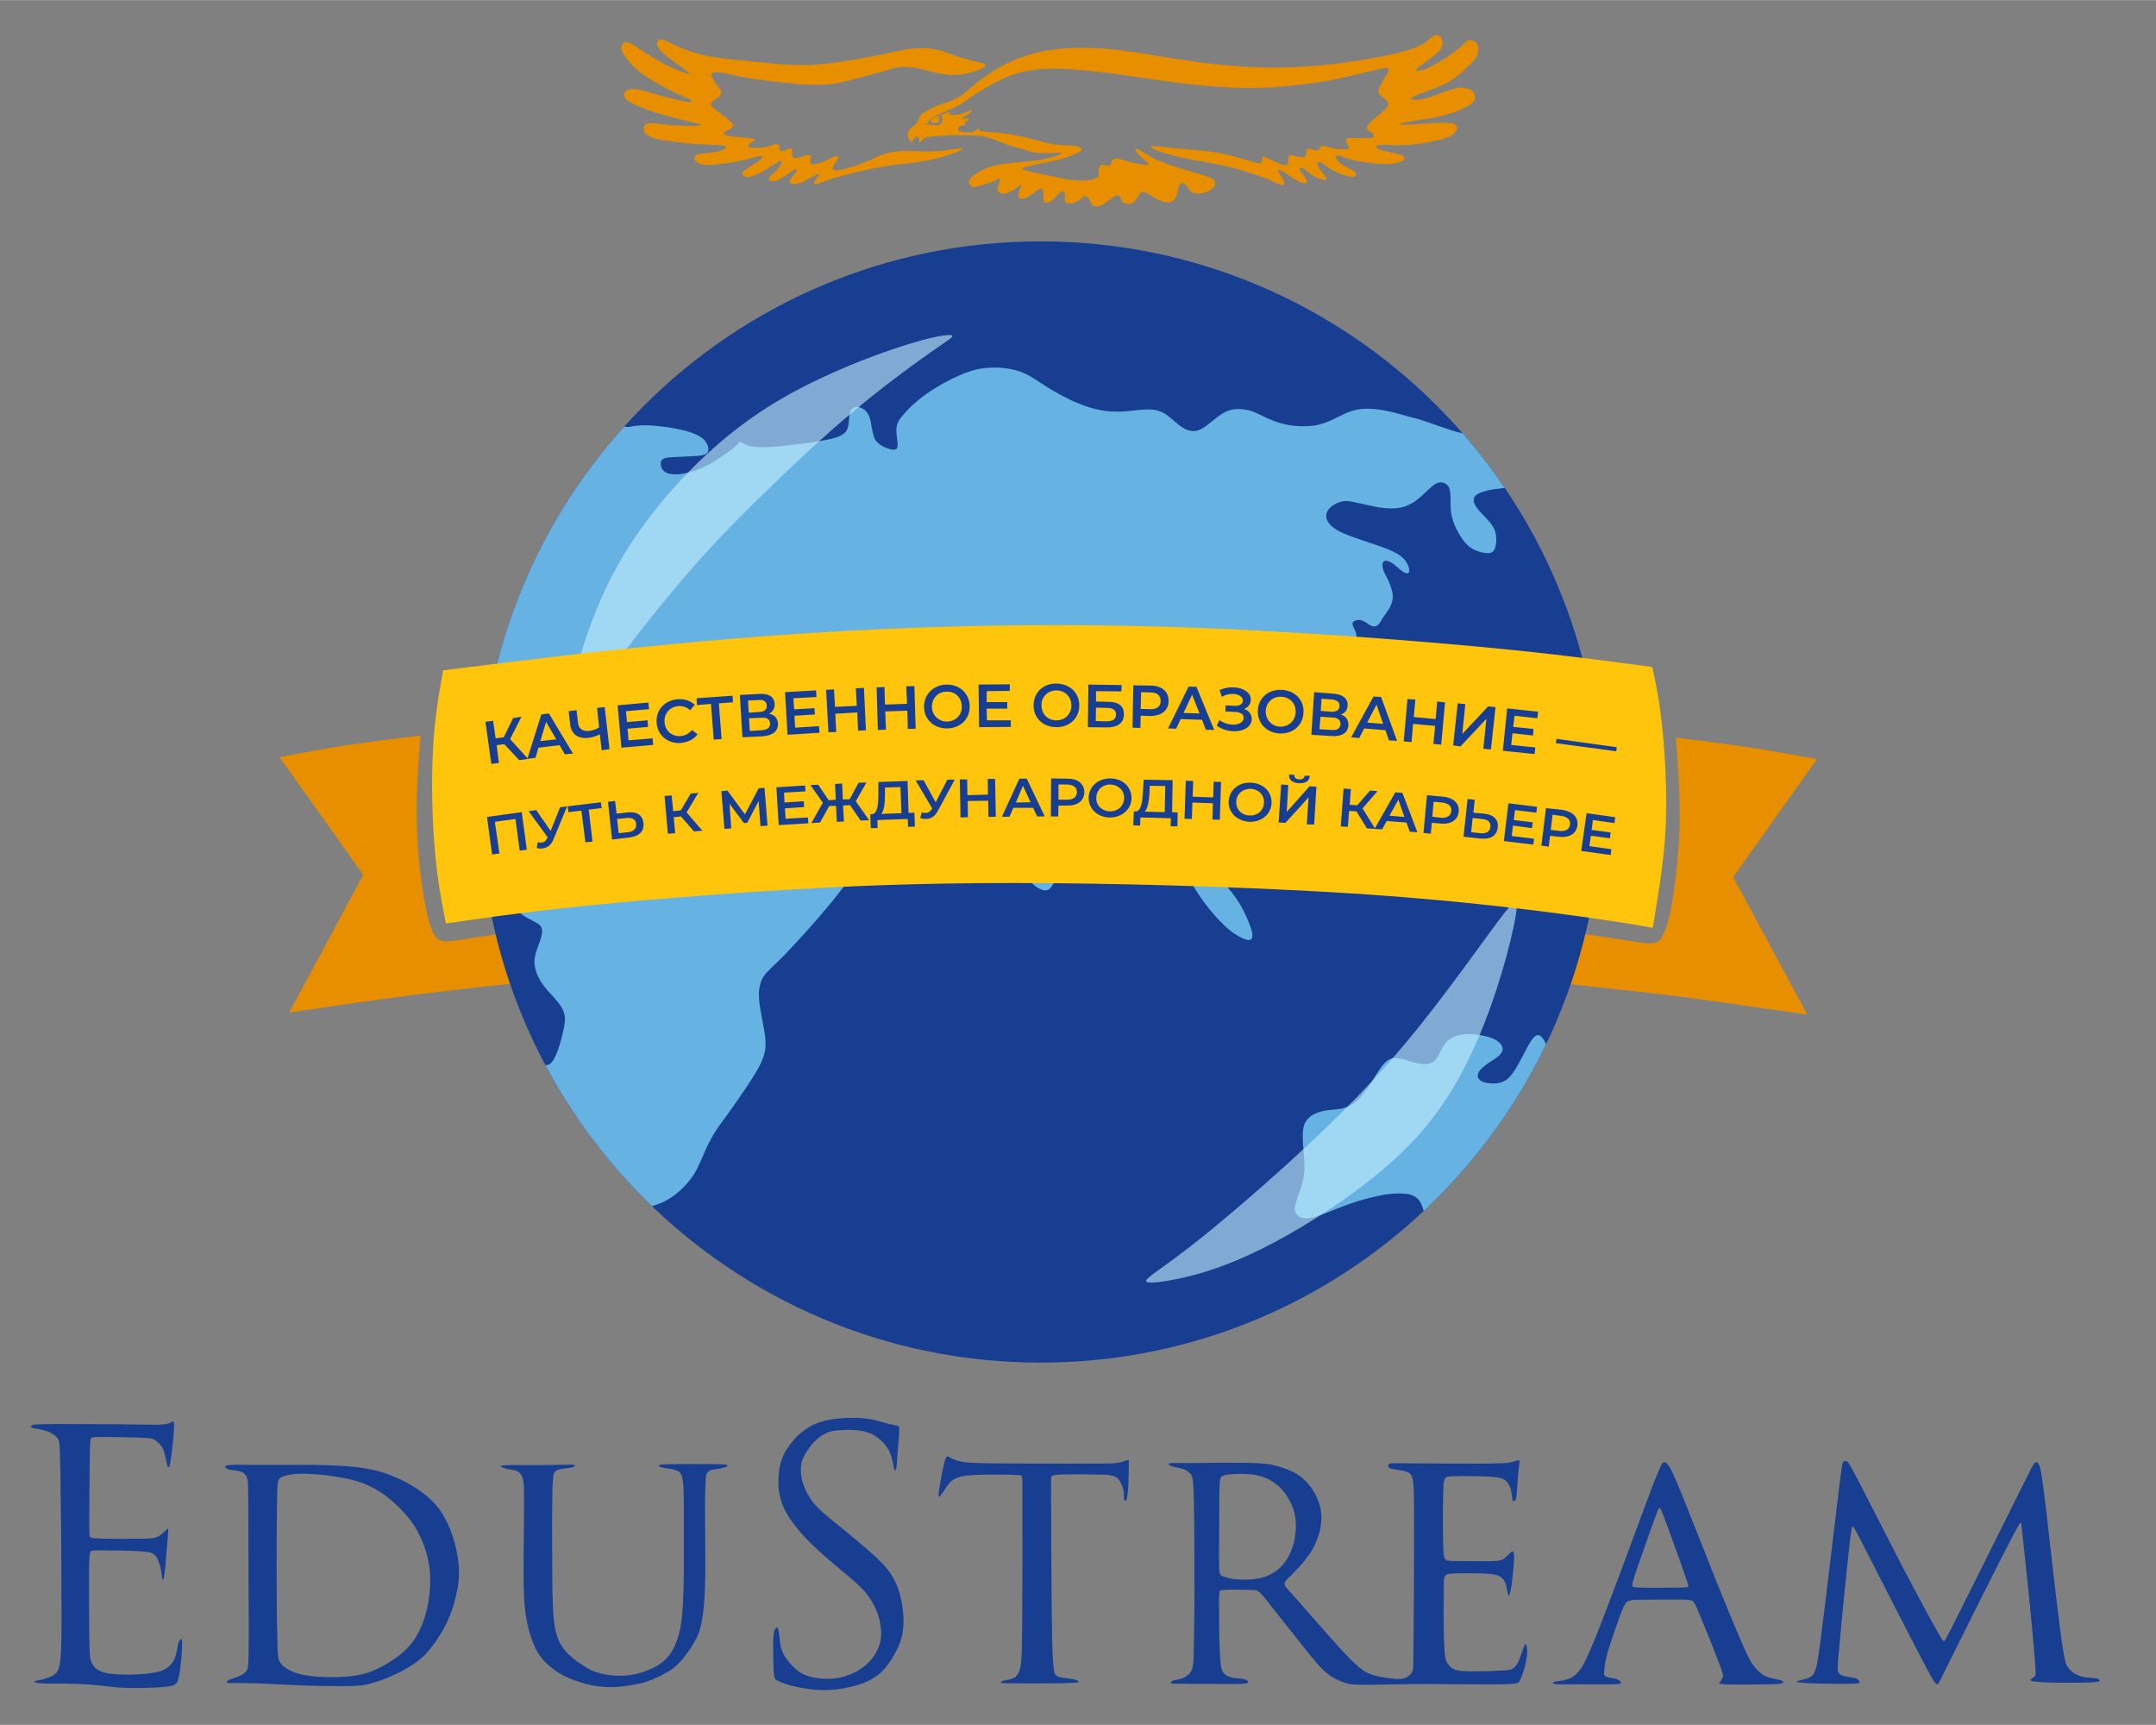
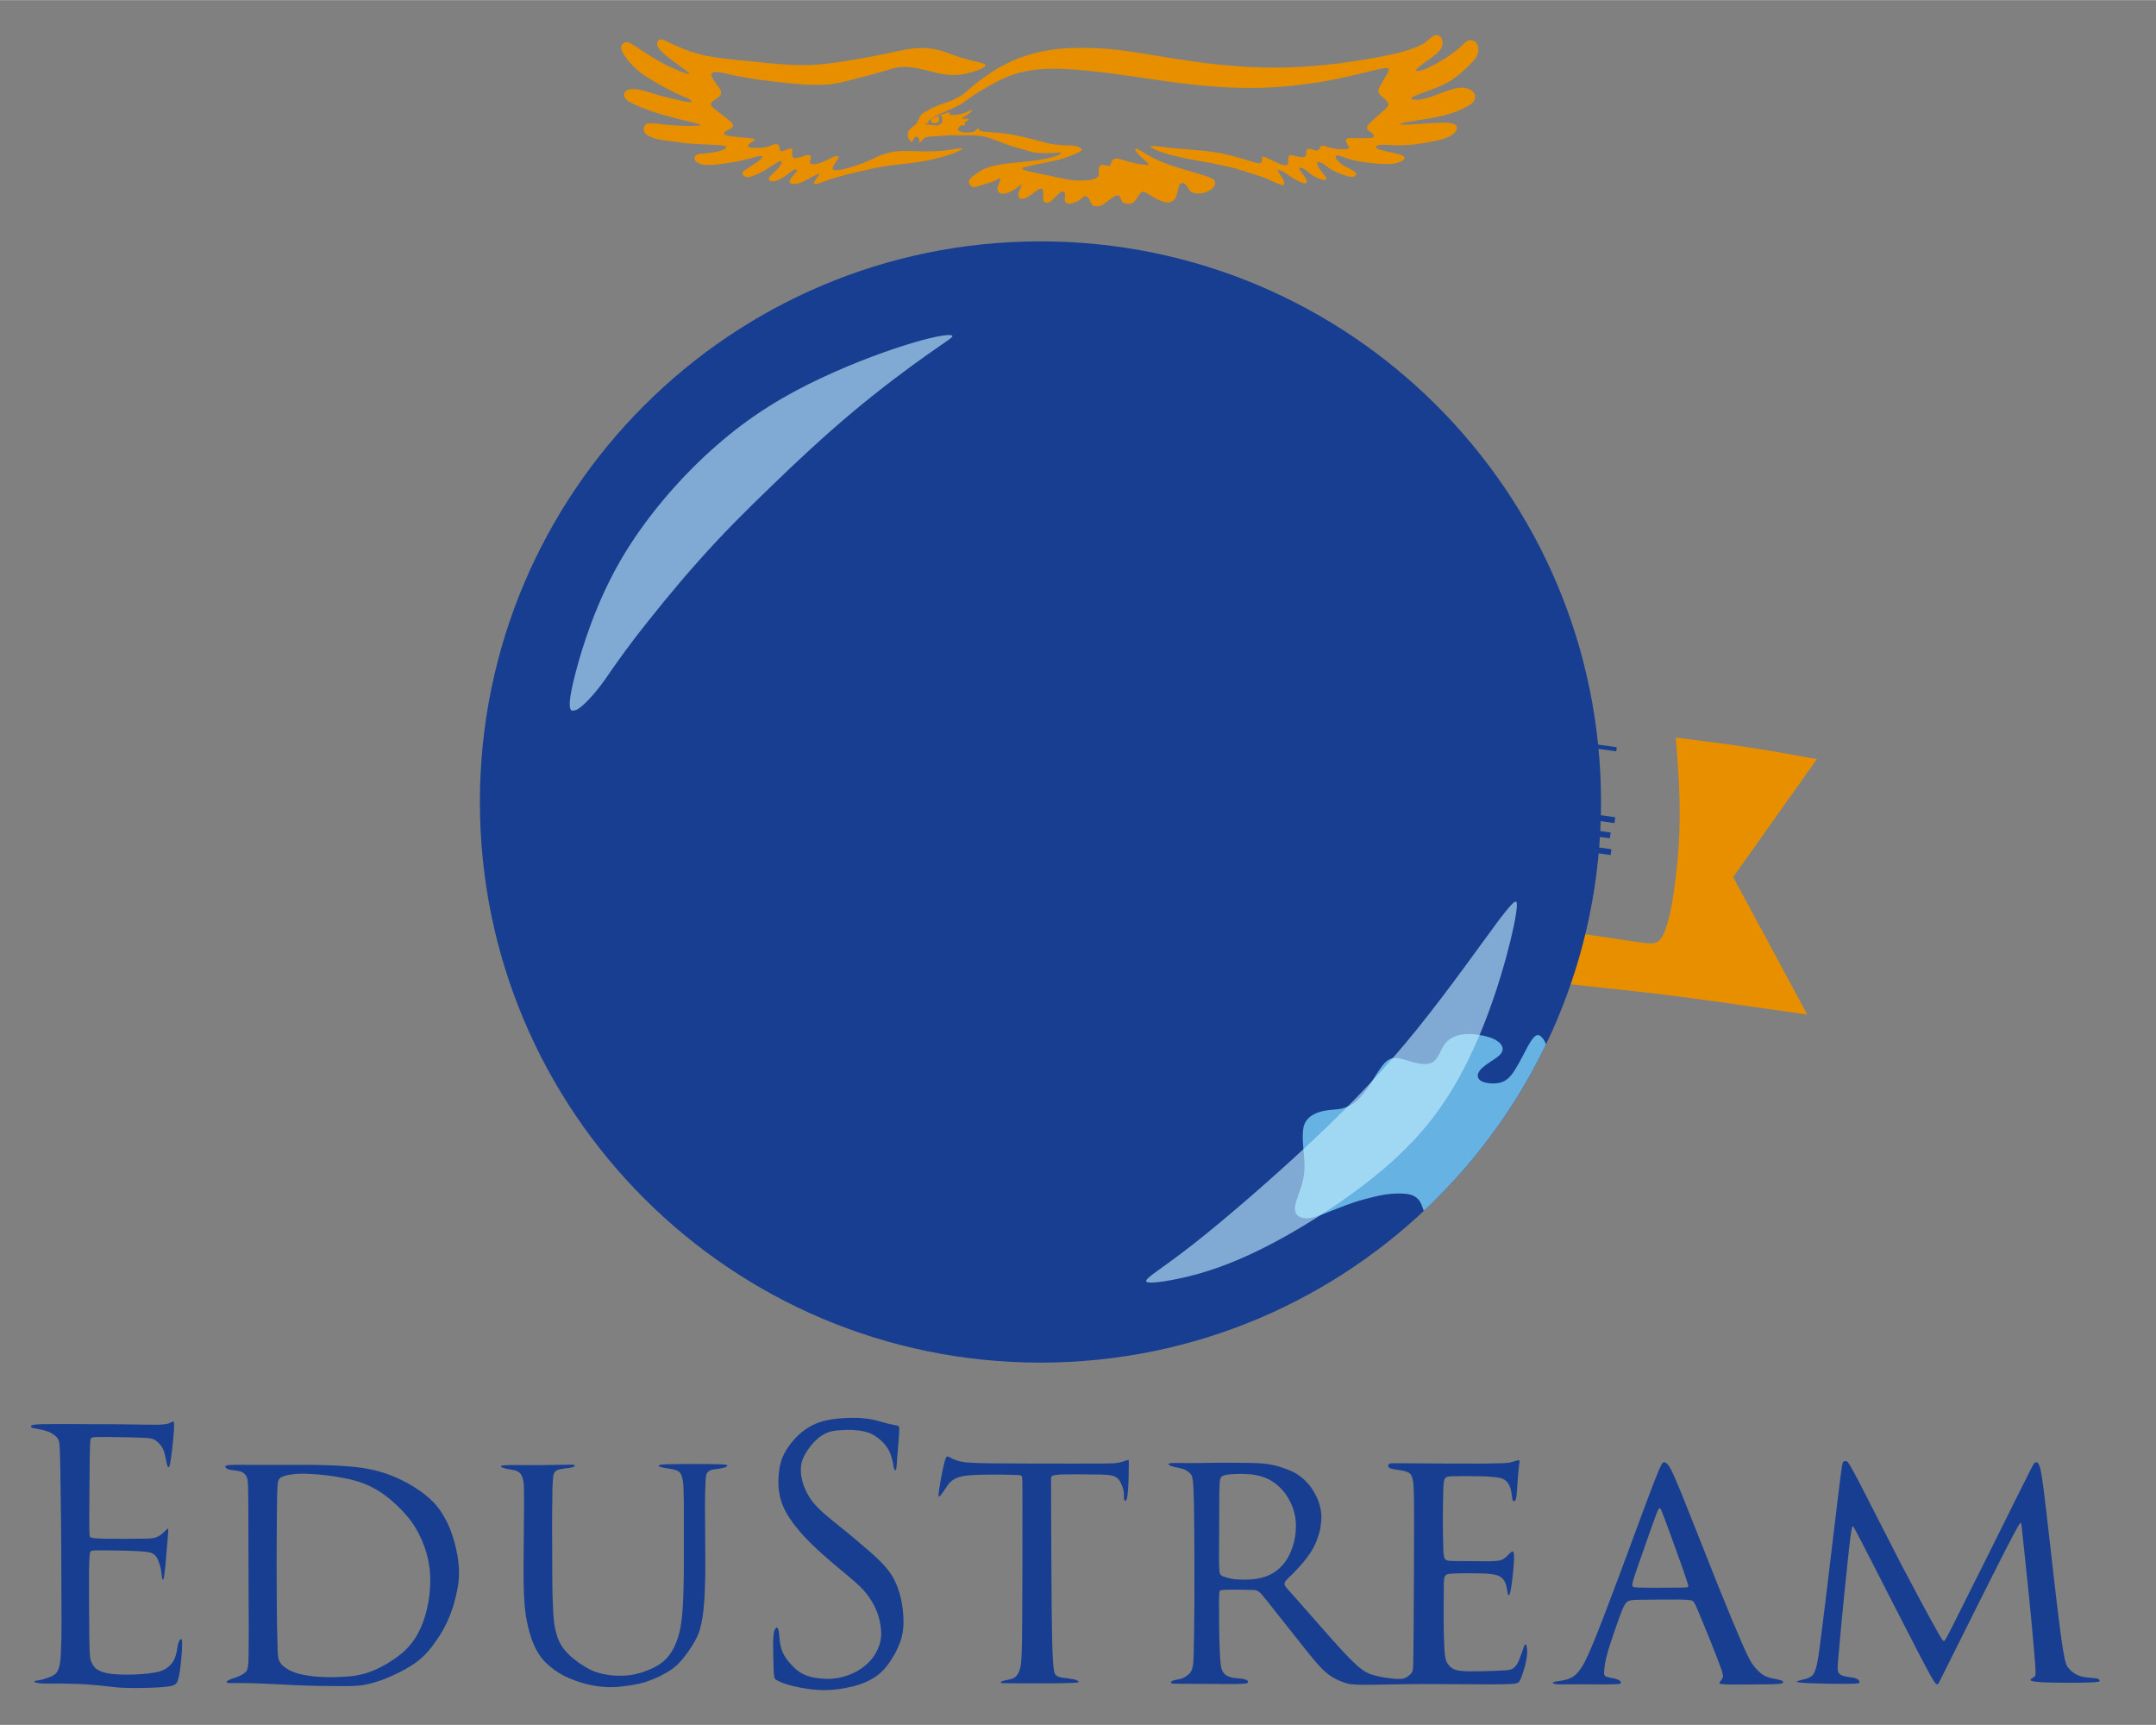
<svg xmlns="http://www.w3.org/2000/svg" xml:space="preserve" width="85px" height="68px" style="shape-rendering:geometricPrecision; text-rendering:geometricPrecision; image-rendering:optimizeQuality; fill-rule:evenodd; clip-rule:evenodd" viewBox="0 0 85 67.99">
  <rect x="0" y="0" width="85" height="67.99" fill="#808080" stroke="none" />
  <defs>
    <style type="text/css">
   
    .fil4 {fill:none}
    .fil1 {fill:#173E90}
    .fil2 {fill:#66B2E3}
    .fil3 {fill:#66B2E3}
    .fil0 {fill:#E88F00}
    .fil7 {fill:#FEC50C}
    .fil8 {fill:#173E90;fill-rule:nonzero}
    .fil6 {fill:#C7F2FF;fill-opacity:0.6}
    .fil5 {fill:#C7F2FF;fill-opacity:0.6}
   
  </style>
    <clipPath id="id0">
      <path d="M41.02 9.51c-12.21,0 -22.1,9.9 -22.1,22.1 0,12.2 9.89,22.1 22.1,22.1 12.2,0 22.1,-9.9 22.1,-22.1 0,-12.2 -9.9,-22.1 -22.1,-22.1z" />
    </clipPath>
  </defs>
  <g id="Слой_x0020_1">
    <g id="_2224927807264">
      <path class="fil0" d="M66.07 29.07c1.02,0.13 2.03,0.26 2.96,0.4 0.93,0.14 1.76,0.3 2.6,0.45 -1.1,1.55 -2.2,3.1 -3.3,4.65 0.97,1.8 1.95,3.61 2.92,5.42 -1.69,-0.24 -3.38,-0.49 -4.96,-0.7 -1.58,-0.2 -3.05,-0.35 -4.52,-0.51 0.15,-0.67 0.3,-1.33 0.45,-2 0.89,0.13 1.78,0.27 2.33,0.35 0.56,0.08 0.79,0.11 0.98,-0.21 0.19,-0.32 0.35,-0.99 0.47,-1.83 0.12,-0.85 0.22,-1.88 0.22,-2.91 0.01,-1.04 -0.07,-2.07 -0.15,-3.11z" />
-       <path class="fil0" d="M16.58 28.99c-1.02,0.12 -2.03,0.25 -2.96,0.39 -0.93,0.15 -1.76,0.3 -2.6,0.46 1.1,1.55 2.2,3.09 3.3,4.64 -0.97,1.81 -1.94,3.62 -2.92,5.43 1.69,-0.25 3.38,-0.5 4.96,-0.7 1.58,-0.2 3.05,-0.36 4.52,-0.51 -0.15,-0.67 -0.3,-1.34 -0.45,-2.01 -0.89,0.14 -1.77,0.27 -2.33,0.36 -0.56,0.08 -0.79,0.11 -0.98,-0.21 -0.19,-0.32 -0.34,-0.99 -0.47,-1.84 -0.12,-0.85 -0.22,-1.88 -0.22,-2.91 -0.01,-1.03 0.07,-2.07 0.15,-3.1z" />
      <path class="fil1" d="M41.02 9.51c-12.21,0 -22.1,9.9 -22.1,22.1 0,12.2 9.89,22.1 22.1,22.1 12.2,0 22.1,-9.9 22.1,-22.1 0,-12.2 -9.9,-22.1 -22.1,-22.1z" />
      <g style="clip-path:url(#id0)">
        <g>
-           <path id="1" class="fil2" d="M24.67 16.82c0.13,0.03 0.19,-0.02 0.4,-0.04 0.2,-0.03 0.55,-0.03 0.96,0.02 0.4,0.04 0.87,0.13 1.2,0.24 0.32,0.11 0.5,0.23 0.59,0.37 0.11,0.14 0.13,0.29 0.09,0.39 -0.04,0.1 -0.14,0.14 -0.43,0.17 -0.29,0.02 -0.76,0.03 -1.04,0.05 -0.28,0.03 -0.35,0.07 -0.38,0.18 -0.02,0.12 0,0.3 0.16,0.4 0.15,0.1 0.43,0.12 0.74,0.06 0.3,-0.05 0.64,-0.17 1,-0.36 0.35,-0.2 0.72,-0.46 0.93,-0.62 0.2,-0.17 0.23,-0.24 0.28,-0.25 0.05,-0.01 0.12,0.04 0.22,0.09 0.11,0.05 0.26,0.1 0.56,0.1 0.3,0.01 0.74,-0.02 1.21,-0.08 0.48,-0.05 0.97,-0.12 1.34,-0.19 0.36,-0.07 0.58,-0.13 0.72,-0.23 0.15,-0.09 0.21,-0.22 0.23,-0.39 0.03,-0.18 0.02,-0.4 0.08,-0.53 0.07,-0.14 0.21,-0.19 0.35,-0.15 0.14,0.03 0.28,0.15 0.35,0.28 0.08,0.14 0.1,0.28 0.12,0.42 0.03,0.14 0.05,0.28 0.09,0.41 0.03,0.13 0.09,0.24 0.24,0.35 0.14,0.11 0.38,0.2 0.52,0.21 0.14,0.02 0.19,-0.06 0.19,-0.23 -0.01,-0.16 -0.06,-0.41 -0.05,-0.61 0.02,-0.2 0.11,-0.36 0.31,-0.58 0.19,-0.22 0.48,-0.5 0.88,-0.78 0.39,-0.28 0.9,-0.56 1.32,-0.74 0.42,-0.18 0.76,-0.27 1.16,-0.29 0.4,-0.02 0.85,0.02 1.22,0.16 0.37,0.13 0.65,0.35 1.03,0.59 0.37,0.23 0.83,0.49 1.29,0.67 0.46,0.19 0.92,0.3 1.37,0.31 0.45,0.02 0.88,-0.07 1.21,-0.08 0.34,-0.02 0.57,0.03 0.79,0.16 0.21,0.13 0.41,0.34 0.63,0.5 0.21,0.15 0.44,0.24 0.69,0.16 0.25,-0.09 0.53,-0.35 0.76,-0.53 0.24,-0.18 0.43,-0.27 0.65,-0.3 0.22,-0.03 0.48,0 0.72,0.08 0.25,0.09 0.48,0.23 0.75,0.34 0.27,0.11 0.56,0.19 0.89,0.23 0.33,0.03 0.68,0.03 1,-0.05 0.33,-0.08 0.62,-0.24 0.89,-0.37 0.28,-0.14 0.54,-0.23 0.87,-0.25 0.33,-0.02 0.73,0.04 1.02,0.11 0.3,0.06 0.49,0.13 0.68,0.18 0.19,0.05 0.39,0.09 0.77,0.22 0.38,0.13 0.94,0.34 1.31,0.43 0.36,0.09 0.51,0.05 0.62,0.02 0.11,-0.04 0.18,-0.07 0.34,0.07 0.16,0.13 0.43,0.45 0.67,0.77 0.25,0.32 0.49,0.64 0.57,0.86 0.09,0.22 0.04,0.32 -0.09,0.38 -0.14,0.06 -0.34,0.08 -0.57,0.11 -0.23,0.02 -0.49,0.07 -0.68,0.14 -0.19,0.07 -0.32,0.17 -0.31,0.31 0,0.15 0.13,0.34 0.31,0.52 0.17,0.19 0.38,0.37 0.49,0.6 0.11,0.23 0.11,0.51 0.06,0.7 -0.04,0.18 -0.12,0.27 -0.3,0.27 -0.19,0 -0.46,-0.07 -0.67,-0.21 -0.2,-0.14 -0.34,-0.33 -0.46,-0.54 -0.13,-0.22 -0.24,-0.46 -0.29,-0.69 -0.06,-0.23 -0.05,-0.44 -0.05,-0.64 0,-0.2 -0.01,-0.39 -0.07,-0.52 -0.07,-0.13 -0.2,-0.19 -0.32,-0.19 -0.12,0 -0.23,0.06 -0.38,0.19 -0.15,0.13 -0.34,0.33 -0.53,0.48 -0.2,0.16 -0.4,0.26 -0.64,0.32 -0.25,0.05 -0.52,0.05 -0.85,0 -0.32,-0.05 -0.7,-0.15 -0.97,-0.2 -0.28,-0.06 -0.45,-0.08 -0.64,0 -0.2,0.07 -0.42,0.22 -0.48,0.4 -0.07,0.18 0.01,0.39 0.22,0.56 0.2,0.17 0.52,0.31 0.91,0.44 0.39,0.14 0.85,0.28 1.19,0.41 0.35,0.14 0.57,0.26 0.72,0.42 0.15,0.16 0.22,0.37 0.21,0.48 -0.01,0.1 -0.1,0.11 -0.22,0.04 -0.12,-0.07 -0.26,-0.22 -0.4,-0.32 -0.13,-0.1 -0.27,-0.15 -0.35,-0.12 -0.08,0.03 -0.11,0.15 -0.07,0.29 0.03,0.14 0.13,0.31 0.22,0.49 0.08,0.18 0.15,0.38 0.17,0.55 0.01,0.17 -0.03,0.33 -0.1,0.47 -0.07,0.14 -0.17,0.26 -0.25,0.38 -0.09,0.13 -0.15,0.27 -0.23,0.34 -0.08,0.07 -0.17,0.08 -0.28,0.03 -0.1,-0.05 -0.22,-0.16 -0.34,-0.2 -0.12,-0.05 -0.24,-0.02 -0.32,0.02 -0.07,0.04 -0.09,0.1 -0.04,0.21 0.04,0.11 0.16,0.26 0.12,0.47 -0.03,0.21 -0.22,0.49 -1.19,1.81 -0.98,1.33 -2.75,3.7 -3.74,5.01 -0.99,1.32 -1.21,1.58 -1.13,1.87 0.07,0.28 0.45,0.58 0.75,0.87 0.3,0.3 0.51,0.57 0.72,0.91 0.2,0.34 0.38,0.75 0.46,1.02 0.07,0.26 0.04,0.39 -0.09,0.4 -0.13,0.01 -0.36,-0.1 -0.6,-0.26 -0.24,-0.17 -0.49,-0.4 -0.76,-0.71 -0.27,-0.3 -0.57,-0.7 -0.82,-1.12 -0.25,-0.43 -0.45,-0.9 -0.84,-1.4 -0.39,-0.49 -0.98,-1.02 -1.78,-1.11 -0.81,-0.09 -1.82,0.25 -2.33,0.64 -0.5,0.39 -0.49,0.84 -0.47,1.09 0.02,0.25 0.06,0.31 0.03,0.39 -0.02,0.08 -0.09,0.19 -0.17,0.29 -0.07,0.11 -0.13,0.21 -0.25,0.23 -0.11,0.02 -0.28,-0.04 -0.44,-0.16 -0.16,-0.12 -0.31,-0.3 -0.53,-0.61 -0.21,-0.3 -0.49,-0.71 -1.89,-1.24 -1.4,-0.53 -3.93,-1.16 -4.75,-1.21 -0.83,-0.05 0.04,0.47 0.37,0.96 0.32,0.48 0.09,0.93 -0.13,1.27 -0.22,0.35 -0.43,0.59 -0.59,0.8 -0.16,0.2 -0.27,0.37 -0.7,0.88 -0.42,0.51 -1.18,1.35 -1.66,1.85 -0.48,0.49 -0.69,0.64 -0.83,0.85 -0.13,0.2 -0.19,0.45 -0.19,0.73 0,0.29 0.06,0.59 0.12,0.92 0.06,0.32 0.14,0.67 0.14,0.96 0.01,0.29 -0.05,0.53 -0.18,0.81 -0.13,0.28 -0.34,0.6 -0.57,0.95 -0.24,0.36 -0.5,0.73 -0.75,1.08 -0.26,0.35 -0.51,0.68 -0.69,1.04 -0.19,0.35 -0.32,0.73 -0.49,1.06 -0.16,0.33 -0.37,0.6 -0.63,0.84 -0.26,0.25 -0.57,0.47 -0.97,0.61 -0.4,0.14 -0.88,0.2 -1.72,-0.61 -0.83,-0.82 -2.02,-2.51 -2.58,-3.51 -0.56,-1 -0.48,-1.3 -0.38,-1.39 0.1,-0.09 0.22,0.02 0.34,0.01 0.12,0 0.24,-0.13 0.35,-0.38 0.12,-0.25 0.22,-0.63 0.29,-0.93 0.07,-0.3 0.1,-0.53 0.04,-0.74 -0.06,-0.2 -0.2,-0.39 -0.37,-0.58 -0.18,-0.2 -0.38,-0.4 -0.54,-0.65 -0.15,-0.24 -0.26,-0.53 -0.26,-0.8 0.01,-0.27 0.12,-0.54 0.21,-0.78 0.08,-0.24 0.14,-0.46 0.04,-0.61 -0.1,-0.14 -0.36,-0.22 -0.63,-0.39 -0.27,-0.17 -0.55,-0.44 -0.61,-1.23 -0.06,-0.8 0.1,-2.14 -0.09,-3.3 -0.2,-1.17 -0.75,-2.17 -1.08,-3.3 -0.34,-1.14 -0.45,-2.4 -0.07,-4.14 0.38,-1.74 1.25,-3.96 2.22,-5.3 0.97,-1.34 2.03,-1.79 2.66,-1.97 0.63,-0.18 0.82,-0.08 0.95,-0.06z" />
          <path class="fil3" d="M61.23 42.35c-0.06,-0.37 -0.12,-0.69 -0.19,-0.94 -0.07,-0.25 -0.16,-0.43 -0.25,-0.52 -0.09,-0.1 -0.18,-0.13 -0.29,-0.03 -0.11,0.1 -0.24,0.32 -0.38,0.6 -0.15,0.28 -0.32,0.62 -0.49,0.85 -0.17,0.23 -0.33,0.34 -0.57,0.38 -0.23,0.04 -0.54,0 -0.68,-0.09 -0.15,-0.1 -0.15,-0.25 -0.05,-0.39 0.1,-0.14 0.28,-0.26 0.46,-0.38 0.19,-0.12 0.37,-0.24 0.43,-0.38 0.06,-0.14 -0.01,-0.3 -0.18,-0.41 -0.16,-0.12 -0.42,-0.2 -0.68,-0.24 -0.25,-0.05 -0.52,-0.06 -0.75,-0.02 -0.23,0.04 -0.43,0.14 -0.56,0.27 -0.14,0.13 -0.21,0.3 -0.29,0.46 -0.08,0.16 -0.17,0.33 -0.35,0.39 -0.17,0.07 -0.43,0.04 -0.69,-0.03 -0.26,-0.07 -0.53,-0.18 -0.74,-0.17 -0.21,0.01 -0.36,0.14 -0.51,0.34 -0.15,0.2 -0.3,0.46 -0.46,0.71 -0.16,0.25 -0.34,0.48 -0.53,0.65 -0.19,0.16 -0.38,0.25 -0.6,0.3 -0.22,0.04 -0.45,0.04 -0.66,0.08 -0.22,0.04 -0.41,0.12 -0.55,0.22 -0.13,0.1 -0.22,0.22 -0.27,0.39 -0.04,0.17 -0.05,0.39 -0.03,0.69 0.02,0.3 0.07,0.67 0.06,1 -0.02,0.33 -0.09,0.6 -0.19,0.88 -0.1,0.28 -0.22,0.57 -0.18,0.77 0.03,0.19 0.23,0.31 0.5,0.29 0.27,-0.02 0.61,-0.17 0.97,-0.31 0.35,-0.14 0.72,-0.28 1.08,-0.39 0.36,-0.1 0.71,-0.19 1.02,-0.24 0.32,-0.04 0.6,-0.05 0.83,-0.02 0.22,0.03 0.38,0.11 0.5,0.27 0.11,0.16 0.17,0.42 0.24,0.6 0.07,0.19 0.14,0.3 0.33,0.21 0.19,-0.09 0.5,-0.38 1.09,-0.82 0.59,-0.44 1.46,-1.03 2.15,-1.67 0.68,-0.65 1.2,-1.35 1.41,-1.92 0.21,-0.57 0.13,-1 0.05,-1.38z" />
        </g>
      </g>
-       <path class="fil4" d="M41.02 9.51c-12.21,0 -22.1,9.9 -22.1,22.1 0,12.2 9.89,22.1 22.1,22.1 12.2,0 22.1,-9.9 22.1,-22.1 0,-12.2 -9.9,-22.1 -22.1,-22.1z" />
+       <path class="fil4" d="M41.02 9.51z" />
      <path class="fil5" d="M23.87 26.76c0.23,-0.34 0.56,-0.82 1.18,-1.64 0.63,-0.81 1.55,-1.96 2.48,-3 0.93,-1.05 1.86,-1.98 2.87,-2.95 1,-0.97 2.07,-1.97 3.19,-2.91 1.12,-0.94 2.29,-1.81 3.02,-2.32 0.73,-0.52 1.02,-0.67 0.92,-0.72 -0.09,-0.05 -0.56,0 -1.48,0.27 -0.92,0.27 -2.3,0.76 -3.68,1.41 -1.39,0.65 -2.78,1.47 -4.17,2.7 -1.39,1.22 -2.78,2.83 -3.75,4.51 -0.96,1.67 -1.5,3.4 -1.77,4.45 -0.27,1.05 -0.27,1.42 -0.11,1.46 0.15,0.03 0.47,-0.26 0.69,-0.5 0.23,-0.25 0.37,-0.43 0.61,-0.76z" />
      <path class="fil6" d="M45.2 50.52c-0.12,-0.11 0.53,-0.45 1.82,-1.46 1.29,-1.01 3.22,-2.68 4.8,-4.17 1.57,-1.48 2.79,-2.77 4.05,-4.33 1.26,-1.56 2.55,-3.39 3.22,-4.29 0.68,-0.89 0.73,-0.85 0.71,-0.51 -0.03,0.34 -0.15,0.98 -0.42,1.97 -0.27,0.98 -0.69,2.32 -1.31,3.66 -0.62,1.34 -1.42,2.69 -2.74,3.97 -1.31,1.29 -3.13,2.51 -4.58,3.33 -1.46,0.82 -2.55,1.25 -3.54,1.53 -1,0.27 -1.89,0.4 -2.01,0.3z" />
-       <path class="fil7" d="M17.47 26.42c3.05,-0.38 6.09,-0.76 9.21,-1.05 3.12,-0.3 6.31,-0.52 9.69,-0.64 3.38,-0.12 6.94,-0.13 10.79,0.01 3.86,0.15 8,0.46 11.05,0.74 3.04,0.28 4.99,0.55 6.93,0.81 0.14,0.63 0.27,1.26 0.37,2.19 0.11,0.92 0.18,2.14 0.18,3.15 0,1.01 -0.07,1.8 -0.17,2.59 -0.1,0.79 -0.23,1.57 -0.36,2.35 -0.59,-0.11 -1.18,-0.21 -2.87,-0.45 -1.68,-0.23 -4.47,-0.59 -8.29,-0.86 -3.82,-0.26 -8.67,-0.42 -12.62,-0.45 -3.96,-0.03 -7.02,0.06 -10.15,0.25 -3.13,0.18 -6.31,0.45 -8.6,0.69 -2.28,0.24 -3.67,0.45 -5.05,0.65 -0.16,-0.82 -0.33,-1.65 -0.43,-2.84 -0.11,-1.18 -0.15,-2.73 -0.08,-3.98 0.06,-1.25 0.23,-2.21 0.4,-3.16z" />
      <path class="fil8" d="M20.47 29.96l0.35 -0.05 -0.71 -0.78 0.45 -0.88 -0.33 0.05 -0.37 0.76 -0.32 0.04 -0.1 -0.69 -0.3 0.04 0.23 1.66 0.3 -0.04 -0.09 -0.7 0.3 -0.04 0.59 0.63zm1.8 -0.23l0.32 -0.03 -0.95 -1.58 -0.3 0.04 -0.55 1.75 0.32 -0.04 0.12 -0.4 0.83 -0.1 0.21 0.36zm-0.97 -0.52l0.23 -0.76 0.4 0.69 -0.63 0.07zm2.24 -1.31l0.08 0.77c-0.12,0.08 -0.26,0.12 -0.4,0.14 -0.25,0.02 -0.41,-0.09 -0.43,-0.32l-0.06 -0.5 -0.31 0.04 0.06 0.53c0.05,0.38 0.31,0.57 0.73,0.52 0.14,-0.02 0.29,-0.06 0.44,-0.14l0.07 0.63 0.31 -0.04 -0.19 -1.66 -0.3 0.03zm1.24 1.28l-0.04 -0.46 0.81 -0.07 -0.02 -0.26 -0.81 0.07 -0.04 -0.43 0.91 -0.08 -0.03 -0.26 -1.21 0.11 0.15 1.67 1.25 -0.11 -0.02 -0.26 -0.95 0.08zm2.08 0.1c0.27,-0.03 0.5,-0.14 0.64,-0.34l-0.22 -0.17c-0.11,0.14 -0.26,0.22 -0.43,0.24 -0.35,0.03 -0.62,-0.19 -0.65,-0.54 -0.03,-0.34 0.2,-0.61 0.54,-0.64 0.18,-0.01 0.33,0.04 0.47,0.16l0.18 -0.21c-0.17,-0.17 -0.41,-0.24 -0.69,-0.22 -0.51,0.05 -0.86,0.44 -0.81,0.94 0.04,0.5 0.46,0.83 0.97,0.78zm2.02 -1.86l-1.42 0.1 0.02 0.27 0.55 -0.05 0.11 1.41 0.31 -0.02 -0.11 -1.41 0.56 -0.04 -0.02 -0.26zm1.44 0.71c0.15,-0.08 0.23,-0.21 0.22,-0.39 -0.01,-0.28 -0.25,-0.42 -0.62,-0.39l-0.75 0.04 0.1 1.67 0.8 -0.04c0.41,-0.03 0.62,-0.22 0.6,-0.51 -0.01,-0.21 -0.14,-0.34 -0.35,-0.38zm-0.83 -0.52l0.42 -0.02c0.2,-0.02 0.31,0.06 0.32,0.22 0.01,0.15 -0.09,0.24 -0.29,0.25l-0.42 0.03 -0.03 -0.48zm0.55 1.17l-0.48 0.03 -0.03 -0.5 0.48 -0.02c0.22,-0.02 0.34,0.05 0.35,0.22 0.01,0.17 -0.1,0.25 -0.32,0.27zm1.31 -0.1l-0.03 -0.47 0.81 -0.05 -0.02 -0.25 -0.8 0.05 -0.03 -0.44 0.91 -0.05 -0.02 -0.26 -1.22 0.07 0.1 1.68 1.26 -0.08 -0.02 -0.26 -0.94 0.06zm2.39 -1.55l0.04 0.69 -0.86 0.04 -0.04 -0.69 -0.31 0.02 0.09 1.67 0.31 -0.01 -0.04 -0.72 0.87 -0.05 0.03 0.72 0.31 -0.02 -0.08 -1.67 -0.32 0.02zm1.99 -0.08l0.03 0.69 -0.87 0.03 -0.02 -0.69 -0.31 0.01 0.05 1.68 0.32 -0.01 -0.03 -0.72 0.87 -0.03 0.02 0.72 0.31 -0.01 -0.05 -1.68 -0.32 0.01zm1.62 1.66c0.52,-0.01 0.89,-0.38 0.88,-0.88 -0.01,-0.5 -0.4,-0.86 -0.92,-0.85 -0.52,0.02 -0.89,0.39 -0.88,0.89 0.01,0.49 0.4,0.85 0.92,0.84zm-0.01 -0.27c-0.33,0 -0.59,-0.24 -0.6,-0.58 0,-0.34 0.24,-0.6 0.58,-0.6 0.34,-0.01 0.59,0.23 0.6,0.58 0.01,0.34 -0.24,0.59 -0.58,0.6zm1.57 -0.05l-0.01 -0.46 0.81 0 0 -0.26 -0.81 0 0 -0.43 0.91 -0.01 0 -0.26 -1.23 0.01 0.02 1.68 1.25 -0.01 0 -0.26 -0.94 0zm2.73 0.27c0.52,0.01 0.91,-0.35 0.91,-0.85 0.01,-0.49 -0.37,-0.86 -0.89,-0.87 -0.52,-0.01 -0.91,0.35 -0.91,0.85 -0.01,0.5 0.37,0.87 0.89,0.87zm0 -0.27c-0.34,0 -0.58,-0.25 -0.58,-0.6 0,-0.34 0.26,-0.58 0.6,-0.58 0.34,0.01 0.58,0.26 0.58,0.6 -0.01,0.34 -0.26,0.59 -0.6,0.58zm1.25 0.27l0.75 0.01c0.43,0 0.67,-0.18 0.67,-0.51 0.01,-0.32 -0.2,-0.5 -0.61,-0.5l-0.49 -0.01 0 -0.41 1 0.01 0.01 -0.25 -1.31 -0.02 -0.02 1.68zm0.31 -0.24l0.01 -0.53 0.43 0.01c0.24,0 0.36,0.09 0.36,0.26 0,0.18 -0.13,0.27 -0.37,0.27l-0.43 -0.01zm2.17 -1.4l-0.69 -0.01 -0.03 1.67 0.31 0.01 0.01 -0.48 0.38 0.01c0.44,0 0.72,-0.22 0.72,-0.59 0.01,-0.37 -0.26,-0.6 -0.7,-0.61zm-0.03 0.93l-0.37 -0.01 0.02 -0.66 0.36 0.01c0.28,0 0.41,0.13 0.41,0.34 0,0.21 -0.15,0.33 -0.42,0.32zm2.2 0.81l0.33 0.01 -0.7 -1.7 -0.31 -0.01 -0.81 1.65 0.32 0.01 0.18 -0.38 0.84 0.03 0.15 0.39zm-0.88 -0.66l0.34 -0.72 0.29 0.74 -0.63 -0.02zm2.39 -0.16c0.15,-0.06 0.26,-0.18 0.26,-0.35 0.02,-0.29 -0.29,-0.48 -0.66,-0.5 -0.19,-0.01 -0.39,0.02 -0.57,0.11l0.09 0.26c0.15,-0.08 0.32,-0.12 0.46,-0.11 0.21,0.01 0.37,0.11 0.37,0.27 -0.01,0.13 -0.12,0.2 -0.31,0.2l-0.37 -0.02 -0.01 0.24 0.39 0.02c0.21,0.01 0.34,0.09 0.33,0.24 -0.01,0.18 -0.21,0.27 -0.45,0.26 -0.17,-0.01 -0.36,-0.07 -0.5,-0.18l-0.11 0.22c0.19,0.14 0.42,0.21 0.64,0.22 0.38,0.02 0.72,-0.15 0.74,-0.46 0.01,-0.19 -0.11,-0.35 -0.3,-0.42zm1.4 0.97c0.52,0.02 0.92,-0.32 0.94,-0.82 0.03,-0.5 -0.34,-0.88 -0.86,-0.9 -0.52,-0.03 -0.92,0.32 -0.94,0.81 -0.02,0.5 0.34,0.88 0.86,0.91zm0.01 -0.27c-0.33,-0.02 -0.57,-0.28 -0.56,-0.62 0.02,-0.34 0.28,-0.58 0.62,-0.56 0.34,0.02 0.58,0.27 0.56,0.62 -0.02,0.34 -0.28,0.57 -0.62,0.56zm2.4 -0.48c0.16,-0.05 0.26,-0.17 0.27,-0.35 0.02,-0.28 -0.2,-0.45 -0.57,-0.47l-0.75 -0.06 -0.11 1.68 0.79 0.05c0.42,0.03 0.65,-0.13 0.67,-0.42 0.01,-0.21 -0.09,-0.36 -0.3,-0.43zm-0.76 -0.62l0.42 0.03c0.2,0.02 0.3,0.11 0.29,0.26 -0.01,0.16 -0.12,0.23 -0.32,0.22l-0.42 -0.03 0.03 -0.48zm0.4 1.23l-0.48 -0.03 0.04 -0.49 0.47 0.03c0.22,0.01 0.33,0.1 0.32,0.27 -0.02,0.16 -0.14,0.24 -0.35,0.22zm2.26 0.41l0.32 0.02 -0.63 -1.73 -0.3 -0.02 -0.88 1.61 0.32 0.03 0.19 -0.38 0.84 0.07 0.14 0.4zm-0.86 -0.7l0.37 -0.71 0.26 0.76 -0.63 -0.05zm2.76 -0.83l-0.06 0.69 -0.86 -0.08 0.06 -0.69 -0.31 -0.02 -0.15 1.67 0.31 0.03 0.06 -0.72 0.87 0.08 -0.07 0.71 0.31 0.03 0.15 -1.67 -0.31 -0.03zm0.63 1.73l0.29 0.04 1.02 -1.09 -0.12 1.18 0.3 0.03 0.18 -1.67 -0.29 -0.03 -1.02 1.09 0.12 -1.18 -0.3 -0.03 -0.18 1.66zm2.29 -0.02l0.05 -0.46 0.81 0.09 0.02 -0.26 -0.8 -0.08 0.05 -0.44 0.9 0.1 0.03 -0.26 -1.22 -0.13 -0.17 1.67 1.25 0.13 0.03 -0.26 -0.95 -0.1zm1.76 -0.07l0.03 -0.17 2.37 0.33 -0.02 0.16 -2.38 -0.32z" />
      <path class="fil8" d="M19.2 32.2l0.2 1.48 0.29 -0.04 -0.18 -1.25 0.81 -0.11 0.17 1.25 0.28 -0.04 -0.2 -1.48 -1.37 0.19zm2.88 -0.38l-0.37 0.93 -0.57 -0.82 -0.3 0.04 0.75 1.03 -0.02 0.04c-0.05,0.11 -0.12,0.16 -0.21,0.17 -0.05,0 -0.1,0 -0.16,-0.01l-0.04 0.22c0.08,0.03 0.16,0.03 0.23,0.02 0.19,-0.02 0.35,-0.14 0.44,-0.38l0.53 -1.28 -0.28 0.04zm1.61 -0.2l-1.31 0.16 0.03 0.23 0.51 -0.06 0.16 1.25 0.28 -0.03 -0.15 -1.26 0.51 -0.06 -0.03 -0.23zm1.05 0.4l-0.43 0.05 -0.06 -0.5 -0.28 0.03 0.16 1.49 0.67 -0.08c0.39,-0.04 0.6,-0.24 0.57,-0.57 -0.04,-0.32 -0.26,-0.46 -0.63,-0.42zm0.02 0.78l-0.37 0.04 -0.06 -0.56 0.37 -0.04c0.23,-0.02 0.36,0.05 0.38,0.23 0.02,0.19 -0.1,0.31 -0.32,0.33zm2.6 -0.03l0.33 -0.03 -0.62 -0.72 0.46 -0.77 -0.3 0.03 -0.39 0.66 -0.3 0.03 -0.06 -0.62 -0.28 0.02 0.13 1.49 0.29 -0.02 -0.06 -0.63 0.29 -0.03 0.51 0.59zm2.9 -0.23l-0.12 -1.49 -0.23 0.02 -0.54 1.03 -0.69 -0.94 -0.24 0.02 0.12 1.49 0.27 -0.02 -0.07 -0.97 0.57 0.76 0.13 -0.01 0.45 -0.86 0.07 0.99 0.28 -0.02zm0.71 -0.27l-0.02 -0.41 0.75 -0.05 -0.01 -0.23 -0.76 0.05 -0.02 -0.39 0.85 -0.05 -0.02 -0.23 -1.13 0.07 0.09 1.49 1.17 -0.07 -0.02 -0.23 -0.88 0.05zm2.96 0.07l0.34 -0.01 -0.53 -0.75 0.42 -0.74 -0.31 0.01 -0.35 0.65 -0.27 0.01 -0.03 -0.63 -0.28 0.02 0.03 0.62 -0.28 0.02 -0.41 -0.61 -0.31 0.01 0.49 0.7 -0.45 0.8 0.34 -0.02 0.36 -0.65 0.27 -0.01 0.03 0.63 0.28 -0.01 -0.03 -0.63 0.27 -0.02 0.42 0.61zm1.89 -0.3l-0.04 -1.26 -1.15 0.04 0 0.47c0,0.44 -0.04,0.78 -0.25,0.8l-0.07 0 0.02 0.55 0.27 0 -0.01 -0.32 1.2 -0.04 0.01 0.31 0.27 -0.01 -0.02 -0.55 -0.23 0.01zm-0.93 -0.73l0 -0.27 0.61 -0.02 0.04 1.03 -0.8 0.03c0.12,-0.13 0.15,-0.43 0.15,-0.77zm2.46 -0.58l-0.46 0.89 -0.48 -0.87 -0.31 0.01 0.65 1.1 -0.02 0.04c-0.07,0.1 -0.14,0.14 -0.23,0.14 -0.05,0 -0.1,0 -0.16,-0.02l-0.06 0.22c0.08,0.03 0.15,0.04 0.23,0.04 0.19,0 0.36,-0.11 0.47,-0.33l0.66 -1.22 -0.29 0zm1.59 -0.03l0.01 0.62 -0.81 0.02 -0.01 -0.62 -0.29 0 0.03 1.5 0.29 -0.01 -0.01 -0.64 0.81 -0.01 0.01 0.64 0.29 -0.01 -0.03 -1.49 -0.29 0zm1.95 1.48l0.3 0 -0.71 -1.49 -0.29 0 -0.69 1.5 0.3 0 0.15 -0.35 0.78 0 0.16 0.34zm-0.84 -0.55l0.28 -0.66 0.3 0.65 -0.58 0.01zm2.04 -0.94l-0.65 -0.01 -0.01 1.5 0.29 0 0.01 -0.43 0.35 0c0.41,0.01 0.66,-0.19 0.67,-0.52 0,-0.33 -0.25,-0.54 -0.66,-0.54zm-0.02 0.83l-0.34 0 0 -0.6 0.34 0c0.26,0.01 0.39,0.12 0.39,0.3 -0.01,0.19 -0.14,0.3 -0.39,0.3zm1.69 0.7c0.48,0 0.84,-0.32 0.85,-0.76 0,-0.45 -0.35,-0.78 -0.84,-0.78 -0.48,0 -0.84,0.32 -0.85,0.76 0,0.45 0.36,0.78 0.84,0.78zm0 -0.24c-0.31,-0.01 -0.55,-0.23 -0.54,-0.53 0,-0.31 0.24,-0.53 0.55,-0.53 0.32,0.01 0.55,0.23 0.55,0.53 -0.01,0.31 -0.24,0.53 -0.56,0.53zm2.45 0.03l0.02 -1.26 -1.14 -0.02 -0.03 0.47c-0.02,0.44 -0.08,0.78 -0.29,0.78l-0.07 0 -0.02 0.55 0.27 0.01 0.01 -0.32 1.2 0.03 -0.01 0.32 0.27 0 0.01 -0.55 -0.22 -0.01zm-0.89 -0.78l0.01 -0.26 0.61 0.01 -0.02 1.03 -0.79 -0.02c0.12,-0.12 0.17,-0.42 0.19,-0.76zm2.53 -0.42l-0.02 0.62 -0.81 -0.03 0.02 -0.62 -0.29 -0.01 -0.05 1.5 0.29 0.01 0.02 -0.65 0.81 0.03 -0.02 0.64 0.29 0.01 0.05 -1.49 -0.29 -0.01zm1.4 1.58c0.48,0.02 0.86,-0.29 0.88,-0.73 0.02,-0.45 -0.32,-0.79 -0.81,-0.81 -0.48,-0.03 -0.85,0.28 -0.88,0.73 -0.02,0.44 0.32,0.78 0.81,0.81zm0.01 -0.25c-0.31,-0.01 -0.54,-0.24 -0.52,-0.55 0.01,-0.3 0.26,-0.51 0.57,-0.5 0.32,0.02 0.54,0.25 0.52,0.55 -0.01,0.31 -0.26,0.52 -0.57,0.5zm1.95 -1.27c0.27,0.01 0.41,-0.09 0.43,-0.29l-0.2 -0.01c-0.02,0.11 -0.1,0.16 -0.22,0.15 -0.13,-0.01 -0.2,-0.07 -0.19,-0.18l-0.21 -0.01c-0.01,0.2 0.12,0.32 0.39,0.34zm-0.8 1.55l0.27 0.01 0.91 -1 -0.07 1.06 0.29 0.01 0.09 -1.49 -0.27 -0.02 -0.9 1.01 0.06 -1.06 -0.28 -0.02 -0.1 1.5zm3.48 0.23l0.33 0.02 -0.5 -0.81 0.59 -0.68 -0.3 -0.02 -0.5 0.58 -0.3 -0.02 0.05 -0.62 -0.29 -0.02 -0.11 1.49 0.28 0.02 0.05 -0.63 0.29 0.02 0.41 0.67zm1.69 0.13l0.3 0.02 -0.59 -1.55 -0.28 -0.02 -0.82 1.44 0.3 0.02 0.18 -0.33 0.78 0.06 0.13 0.36zm-0.8 -0.63l0.35 -0.63 0.24 0.68 -0.59 -0.05zm2.12 -0.75l-0.64 -0.06 -0.14 1.49 0.29 0.03 0.04 -0.43 0.35 0.03c0.41,0.04 0.68,-0.14 0.71,-0.47 0.03,-0.33 -0.21,-0.55 -0.61,-0.59zm-0.09 0.83l-0.34 -0.04 0.05 -0.59 0.34 0.03c0.25,0.03 0.38,0.15 0.36,0.33 -0.02,0.19 -0.16,0.29 -0.41,0.27zm1.71 -0.16l-0.43 -0.04 0.05 -0.51 -0.28 -0.03 -0.16 1.49 0.66 0.07c0.4,0.04 0.65,-0.1 0.69,-0.44 0.03,-0.31 -0.16,-0.5 -0.53,-0.54zm-0.15 0.77l-0.37 -0.04 0.06 -0.56 0.37 0.04c0.23,0.02 0.35,0.12 0.33,0.31 -0.02,0.19 -0.16,0.27 -0.39,0.25zm1.23 0.11l0.05 -0.41 0.75 0.1 0.03 -0.23 -0.75 -0.09 0.05 -0.39 0.84 0.1 0.03 -0.23 -1.13 -0.14 -0.18 1.49 1.16 0.14 0.03 -0.23 -0.88 -0.11zm1.99 -1.03l-0.64 -0.07 -0.18 1.48 0.29 0.04 0.05 -0.43 0.35 0.04c0.41,0.05 0.69,-0.12 0.73,-0.45 0.04,-0.32 -0.19,-0.55 -0.6,-0.61zm-0.11 0.83l-0.34 -0.04 0.07 -0.6 0.34 0.05c0.25,0.03 0.37,0.15 0.35,0.34 -0.03,0.18 -0.17,0.28 -0.42,0.25zm1.18 0.6l0.06 -0.41 0.75 0.1 0.03 -0.23 -0.75 -0.1 0.05 -0.39 0.85 0.12 0.03 -0.23 -1.13 -0.16 -0.21 1.49 1.16 0.16 0.03 -0.23 -0.87 -0.12z" />
      <path class="fil0" d="M36.84 4.63c-0.03,0.01 -0.13,0.06 -0.14,0.08 0,0.02 0,0.04 0.01,0.07 0.01,0.02 0.03,0.05 0.06,0.06 0.03,0.02 0.07,0.02 0.11,0.01 0.03,0 0.06,-0.01 0.08,-0.02 0.03,-0.02 0.05,-0.05 0.06,-0.08 0.01,-0.02 0.01,-0.05 0,-0.08 0,-0.02 -0.01,-0.05 -0.01,-0.07 0,-0.01 0.01,-0.02 0.03,-0.03 0.02,0 0.05,-0.02 0.07,-0.01 0.01,0 0.02,0.02 0.03,0.07 0.01,0.04 0.02,0.1 0.01,0.15 -0.01,0.05 -0.04,0.09 -0.08,0.11 -0.03,0.02 -0.07,0.04 -0.11,0.05 -0.05,0 -0.09,0 -0.15,-0.01 -0.05,0 -0.11,-0.01 -0.18,-0.02 -0.07,-0.01 -0.16,-0.01 -0.17,-0.02 -0.01,-0.01 0.04,-0.02 0.08,-0.03 0.04,-0.01 0.06,-0.02 0.06,-0.03 0.01,-0.02 0,-0.05 0.02,-0.08 0,-0.01 0.01,-0.02 0.02,-0.02 0,-0.01 0.01,-0.02 0.04,-0.03 0.06,-0.04 0.21,-0.14 0.43,-0.24 0.21,-0.09 0.48,-0.2 0.69,-0.31 0.21,-0.12 0.35,-0.24 0.54,-0.37 0.19,-0.13 0.43,-0.27 0.68,-0.41 0.24,-0.14 0.49,-0.27 0.83,-0.4 0.33,-0.12 0.75,-0.23 1.35,-0.26 0.6,-0.03 1.39,0.03 2.3,0.14 0.91,0.11 1.94,0.28 2.92,0.41 0.98,0.12 1.91,0.2 2.77,0.2 0.85,0.01 1.63,-0.06 2.29,-0.15 0.65,-0.08 1.19,-0.19 1.67,-0.3 0.48,-0.11 0.91,-0.22 1.17,-0.28 0.26,-0.06 0.36,-0.06 0.41,-0.04 0.05,0.02 0.04,0.06 -0.02,0.18 -0.07,0.13 -0.2,0.33 -0.28,0.48 -0.08,0.14 -0.11,0.23 -0.08,0.3 0.03,0.07 0.12,0.13 0.2,0.21 0.09,0.07 0.17,0.16 0.18,0.23 0.02,0.08 -0.04,0.13 -0.15,0.24 -0.11,0.1 -0.29,0.25 -0.43,0.38 -0.15,0.13 -0.26,0.24 -0.26,0.33 0,0.08 0.11,0.13 0.19,0.19 0.07,0.06 0.1,0.13 0.07,0.17 -0.03,0.03 -0.13,0.04 -0.25,0.04 -0.12,0 -0.28,0 -0.41,0 -0.14,-0.01 -0.25,-0.01 -0.33,0 -0.08,0.02 -0.12,0.07 -0.09,0.14 0.02,0.07 0.1,0.17 0.11,0.23 0,0.06 -0.07,0.07 -0.21,0.07 -0.14,0 -0.34,-0.01 -0.48,-0.05 -0.15,-0.03 -0.23,-0.08 -0.3,-0.09 -0.06,-0.02 -0.11,0.01 -0.14,0.06 -0.03,0.05 -0.05,0.12 -0.12,0.13 -0.08,0.01 -0.2,-0.05 -0.29,-0.07 -0.08,-0.01 -0.12,0.01 -0.13,0.07 -0.01,0.07 0.01,0.18 -0.05,0.23 -0.07,0.05 -0.2,0.03 -0.33,0 -0.12,-0.03 -0.23,-0.07 -0.29,-0.04 -0.05,0.02 -0.05,0.1 -0.05,0.18 0,0.08 0,0.16 -0.04,0.19 -0.05,0.03 -0.13,0.02 -0.28,-0.03 -0.14,-0.06 -0.35,-0.15 -0.48,-0.22 -0.14,-0.06 -0.2,-0.1 -0.22,-0.06 -0.02,0.04 0,0.17 -0.04,0.22 -0.04,0.05 -0.14,0.03 -0.3,-0.01 -0.16,-0.05 -0.37,-0.12 -0.64,-0.19 -0.26,-0.08 -0.57,-0.16 -1,-0.22 -0.42,-0.06 -0.95,-0.09 -1.38,-0.13 -0.43,-0.04 -0.76,-0.09 -0.92,-0.1 -0.16,0 -0.15,0.02 -0.08,0.07 0.07,0.05 0.21,0.12 0.44,0.19 0.23,0.08 0.56,0.16 0.9,0.23 0.34,0.07 0.71,0.13 1.04,0.19 0.34,0.07 0.65,0.14 0.9,0.2 0.25,0.07 0.44,0.14 0.63,0.2 0.2,0.06 0.4,0.12 0.6,0.2 0.21,0.09 0.42,0.2 0.55,0.24 0.13,0.04 0.17,0.02 0.16,-0.04 0,-0.07 -0.05,-0.19 -0.12,-0.29 -0.07,-0.1 -0.14,-0.2 -0.13,-0.23 0.01,-0.03 0.12,0 0.22,0.06 0.09,0.05 0.18,0.12 0.32,0.21 0.13,0.09 0.33,0.2 0.45,0.23 0.12,0.03 0.17,-0.01 0.15,-0.09 -0.02,-0.08 -0.11,-0.2 -0.18,-0.29 -0.07,-0.1 -0.13,-0.17 -0.11,-0.2 0.01,-0.04 0.09,-0.03 0.19,0.03 0.1,0.06 0.21,0.18 0.36,0.27 0.15,0.09 0.34,0.15 0.43,0.16 0.09,0 0.1,-0.05 0.04,-0.14 -0.06,-0.09 -0.18,-0.22 -0.25,-0.34 -0.07,-0.11 -0.09,-0.2 -0.05,-0.22 0.03,-0.03 0.13,0.01 0.23,0.07 0.09,0.06 0.17,0.14 0.31,0.22 0.13,0.08 0.3,0.15 0.45,0.2 0.15,0.05 0.28,0.09 0.37,0.09 0.09,-0.01 0.15,-0.05 0.16,-0.1 0.01,-0.04 -0.03,-0.09 -0.14,-0.16 -0.1,-0.06 -0.29,-0.14 -0.42,-0.23 -0.13,-0.09 -0.22,-0.2 -0.25,-0.27 -0.02,-0.07 0.02,-0.1 0.12,-0.08 0.11,0.02 0.28,0.1 0.5,0.16 0.22,0.06 0.48,0.1 0.75,0.13 0.26,0.03 0.53,0.05 0.75,0.04 0.22,-0.01 0.4,-0.06 0.5,-0.12 0.1,-0.06 0.12,-0.13 0.05,-0.19 -0.07,-0.05 -0.22,-0.09 -0.44,-0.14 -0.21,-0.04 -0.49,-0.1 -0.59,-0.16 -0.11,-0.06 -0.04,-0.13 0.09,-0.14 0.14,-0.02 0.34,0 0.57,0.01 0.22,0.01 0.46,0 0.79,-0.03 0.32,-0.04 0.72,-0.11 1,-0.18 0.28,-0.07 0.43,-0.14 0.53,-0.22 0.1,-0.08 0.15,-0.17 0.16,-0.24 0,-0.07 -0.03,-0.13 -0.1,-0.16 -0.07,-0.03 -0.16,-0.05 -0.29,-0.05 -0.14,-0.01 -0.32,-0.01 -0.63,0.01 -0.32,0.02 -0.78,0.06 -1.02,0.06 -0.23,0.01 -0.25,-0.03 -0.08,-0.07 0.17,-0.04 0.53,-0.09 0.86,-0.15 0.34,-0.05 0.65,-0.11 0.94,-0.2 0.3,-0.09 0.57,-0.21 0.74,-0.31 0.17,-0.09 0.24,-0.17 0.28,-0.26 0.03,-0.09 0.02,-0.19 -0.03,-0.27 -0.05,-0.07 -0.15,-0.13 -0.25,-0.16 -0.1,-0.04 -0.21,-0.05 -0.37,-0.03 -0.16,0.03 -0.37,0.09 -0.59,0.17 -0.22,0.08 -0.44,0.17 -0.62,0.22 -0.19,0.06 -0.33,0.08 -0.45,0.08 -0.13,0 -0.23,-0.03 -0.18,-0.08 0.05,-0.05 0.25,-0.13 0.48,-0.21 0.22,-0.08 0.47,-0.17 0.69,-0.27 0.22,-0.09 0.4,-0.2 0.58,-0.34 0.18,-0.13 0.34,-0.29 0.48,-0.42 0.14,-0.14 0.25,-0.25 0.32,-0.36 0.06,-0.12 0.09,-0.23 0.08,-0.34 -0.01,-0.11 -0.04,-0.21 -0.12,-0.27 -0.08,-0.06 -0.2,-0.08 -0.29,-0.04 -0.1,0.04 -0.17,0.14 -0.31,0.26 -0.14,0.13 -0.34,0.28 -0.59,0.44 -0.26,0.16 -0.56,0.33 -0.78,0.42 -0.22,0.08 -0.37,0.1 -0.36,0.04 0.02,-0.06 0.19,-0.19 0.34,-0.3 0.15,-0.11 0.27,-0.19 0.38,-0.28 0.1,-0.08 0.19,-0.17 0.25,-0.25 0.05,-0.09 0.08,-0.17 0.07,-0.27 -0.01,-0.1 -0.05,-0.22 -0.14,-0.26 -0.08,-0.05 -0.19,-0.01 -0.28,0.05 -0.09,0.06 -0.15,0.15 -0.32,0.26 -0.18,0.11 -0.47,0.23 -1,0.37 -0.54,0.13 -1.33,0.28 -2.17,0.39 -0.85,0.11 -1.75,0.19 -2.74,0.19 -0.99,0 -2.08,-0.09 -3.1,-0.23 -1.03,-0.14 -1.99,-0.33 -2.83,-0.44 -0.84,-0.11 -1.55,-0.12 -2.12,-0.1 -0.57,0.03 -0.99,0.1 -1.41,0.21 -0.42,0.11 -0.84,0.27 -1.24,0.49 -0.41,0.21 -0.79,0.5 -1.05,0.7 -0.25,0.2 -0.36,0.32 -0.51,0.43 -0.16,0.11 -0.35,0.2 -0.52,0.27 -0.16,0.06 -0.3,0.1 -0.46,0.16 -0.15,0.06 -0.31,0.14 -0.42,0.21 -0.12,0.06 -0.19,0.1 -0.25,0.17 -0.06,0.07 -0.1,0.17 -0.12,0.23 -0.03,0.07 -0.05,0.1 -0.09,0.14 -0.04,0.04 -0.1,0.08 -0.16,0.12 -0.36,0.3 0.02,0.63 0.02,0.58 0,-0.01 0.02,-0.07 0.05,-0.11 0.02,-0.05 0.08,-0.12 0.12,-0.11 0.15,0.02 0.11,0.25 0.12,0.25 0.02,-0.02 0.1,-0.09 0.14,-0.14 0.04,-0.05 0.11,-0.09 0.21,-0.1 0.1,-0.02 0.24,-0.02 0.38,-0.03 0.14,0 0.28,-0.03 0.41,-0.03 0.12,-0.01 0.23,0 0.39,0 0.16,0 0.37,0 0.56,0 0.2,0.01 0.39,0.02 0.63,0.09 0.24,0.08 0.55,0.21 0.78,0.29 0.23,0.08 0.38,0.11 0.54,0.16 0.17,0.05 0.35,0.12 0.59,0.15 0.24,0.02 0.54,0.01 0.72,0 0.17,-0.01 0.23,-0.02 0.23,0 0.01,0.02 -0.04,0.07 -0.2,0.13 -0.16,0.05 -0.43,0.11 -0.71,0.16 -0.28,0.04 -0.55,0.06 -0.8,0.09 -0.26,0.02 -0.48,0.04 -0.7,0.08 -0.21,0.04 -0.41,0.09 -0.58,0.16 -0.17,0.07 -0.31,0.17 -0.42,0.25 -0.11,0.09 -0.21,0.16 -0.22,0.25 -0.01,0.09 0.06,0.19 0.13,0.22 0.08,0.03 0.16,0 0.31,-0.05 0.16,-0.04 0.4,-0.12 0.54,-0.17 0.14,-0.06 0.19,-0.11 0.22,-0.12 0.03,0 0.04,0.03 0.03,0.09 -0.02,0.06 -0.06,0.14 -0.08,0.22 -0.03,0.07 -0.04,0.13 -0.01,0.19 0.02,0.05 0.08,0.1 0.17,0.11 0.08,0.01 0.19,-0.01 0.3,-0.07 0.12,-0.05 0.25,-0.13 0.33,-0.2 0.08,-0.06 0.12,-0.11 0.13,-0.1 0.01,0.01 -0.01,0.06 -0.03,0.13 -0.03,0.06 -0.06,0.13 -0.08,0.2 -0.02,0.07 -0.02,0.14 0.01,0.18 0.03,0.05 0.09,0.07 0.16,0.06 0.07,-0.01 0.16,-0.05 0.27,-0.12 0.11,-0.08 0.24,-0.18 0.33,-0.24 0.09,-0.05 0.14,-0.05 0.17,0 0.03,0.06 0.03,0.16 0.03,0.25 0,0.09 -0.01,0.15 0.01,0.2 0.01,0.04 0.06,0.06 0.11,0.06 0.05,0.01 0.1,0.01 0.18,-0.05 0.08,-0.06 0.18,-0.17 0.26,-0.25 0.08,-0.08 0.14,-0.13 0.19,-0.14 0.05,-0.01 0.09,0.03 0.11,0.1 0.01,0.07 -0.02,0.17 -0.01,0.24 0.01,0.07 0.04,0.11 0.1,0.13 0.06,0.02 0.15,0.01 0.24,-0.02 0.09,-0.02 0.19,-0.07 0.27,-0.13 0.07,-0.06 0.12,-0.12 0.18,-0.13 0.05,-0.01 0.11,0.03 0.16,0.1 0.04,0.08 0.09,0.18 0.12,0.23 0.04,0.06 0.06,0.06 0.11,0.06 0.05,0.01 0.13,0.02 0.21,-0.01 0.09,-0.03 0.18,-0.09 0.29,-0.18 0.12,-0.09 0.26,-0.2 0.35,-0.23 0.09,-0.02 0.14,0.03 0.16,0.09 0.03,0.06 0.05,0.13 0.09,0.18 0.05,0.04 0.12,0.06 0.21,0.06 0.08,0.01 0.18,-0.01 0.26,-0.1 0.08,-0.08 0.15,-0.24 0.22,-0.31 0.07,-0.08 0.14,-0.08 0.23,-0.03 0.08,0.04 0.19,0.12 0.33,0.2 0.14,0.08 0.31,0.15 0.44,0.18 0.13,0.02 0.21,0 0.28,-0.05 0.07,-0.05 0.13,-0.13 0.17,-0.26 0.04,-0.13 0.05,-0.3 0.11,-0.39 0.05,-0.08 0.14,-0.08 0.21,-0.02 0.07,0.06 0.12,0.18 0.18,0.25 0.07,0.08 0.16,0.11 0.27,0.12 0.11,0.01 0.25,0 0.37,-0.05 0.13,-0.04 0.24,-0.12 0.31,-0.2 0.06,-0.09 0.08,-0.19 0.02,-0.27 -0.06,-0.07 -0.2,-0.13 -0.47,-0.21 -0.28,-0.09 -0.68,-0.2 -1.03,-0.31 -0.35,-0.11 -0.63,-0.22 -0.89,-0.35 -0.26,-0.13 -0.49,-0.29 -0.61,-0.35 -0.12,-0.06 -0.13,-0.02 -0.1,0.05 0.04,0.06 0.12,0.16 0.22,0.26 0.11,0.1 0.25,0.21 0.28,0.26 0.04,0.06 -0.02,0.06 -0.13,0.04 -0.11,-0.01 -0.27,-0.03 -0.45,-0.07 -0.17,-0.04 -0.36,-0.11 -0.49,-0.14 -0.12,-0.04 -0.17,-0.04 -0.23,-0.03 -0.05,0.01 -0.11,0.04 -0.14,0.1 -0.03,0.06 -0.03,0.14 -0.08,0.17 -0.04,0.03 -0.13,0 -0.22,-0.02 -0.08,-0.01 -0.16,0 -0.19,0.07 -0.03,0.07 -0.02,0.2 -0.02,0.28 -0.01,0.09 -0.04,0.13 -0.1,0.16 -0.06,0.04 -0.16,0.07 -0.33,0.09 -0.17,0.02 -0.41,0.02 -0.66,-0.01 -0.24,-0.03 -0.48,-0.09 -0.76,-0.15 -0.28,-0.06 -0.61,-0.12 -0.82,-0.17 -0.22,-0.05 -0.32,-0.09 -0.34,-0.12 -0.03,-0.03 0.02,-0.05 0.16,-0.08 0.14,-0.04 0.36,-0.09 0.62,-0.14 0.27,-0.06 0.57,-0.11 0.82,-0.19 0.26,-0.08 0.47,-0.17 0.59,-0.23 0.13,-0.07 0.17,-0.09 0.14,-0.14 -0.02,-0.04 -0.12,-0.1 -0.25,-0.12 -0.12,-0.03 -0.29,-0.02 -0.47,-0.03 -0.18,-0.01 -0.38,-0.03 -0.57,-0.07 -0.18,-0.04 -0.37,-0.1 -0.61,-0.16 -0.23,-0.06 -0.53,-0.13 -0.8,-0.18 -0.27,-0.05 -0.52,-0.08 -0.75,-0.09 -0.23,-0.02 -0.44,-0.03 -0.53,-0.06 -0.08,-0.02 -0.05,-0.06 -0.05,-0.08 0,-0.02 -0.04,-0.02 -0.08,0 -0.04,0.02 -0.07,0.06 -0.11,0.09 -0.05,0.03 -0.11,0.04 -0.22,0.05 -0.11,0 -0.27,-0.01 -0.35,-0.04 -0.08,-0.03 -0.09,-0.08 -0.07,-0.13 0.03,-0.05 0.07,-0.1 0.12,-0.11 0.05,-0.02 0.1,0.01 0.13,0.01 0.02,-0.01 0.01,-0.03 0.01,-0.06 -0.01,-0.03 -0.01,-0.06 0.01,-0.08 0.03,-0.03 0.08,-0.04 0.11,-0.07 0.03,-0.03 0.04,-0.06 0.01,-0.07 -0.02,-0.01 -0.08,0.01 -0.14,0.01 -0.06,0.01 -0.11,-0.01 -0.08,-0.04 0.03,-0.03 0.14,-0.08 0.22,-0.14 0.09,-0.07 0.16,-0.14 0.15,-0.16 -0.01,-0.02 -0.09,0.01 -0.17,0.05 -0.07,0.03 -0.13,0.06 -0.21,0.08 -0.08,0.03 -0.18,0.04 -0.28,0.05 -0.11,0.01 -0.21,0.01 -0.22,-0.02 -0.02,-0.03 0.04,-0.1 -0.06,-0.07 -0.11,0.02 -0.39,0.14 -0.54,0.2z" />
      <path class="fil1" d="M1.32 56.16c0.13,-0.02 0.37,-0.03 1,-0.03 0.63,0 1.64,0.01 2.38,0.01 0.74,0.01 1.21,0.02 1.49,0.02 0.29,-0.01 0.4,-0.03 0.48,-0.06 0.08,-0.03 0.12,-0.06 0.15,-0.07 0.03,-0.01 0.05,0.01 0.04,0.31 -0.02,0.31 -0.08,0.9 -0.13,1.21 -0.04,0.3 -0.08,0.32 -0.12,0.25 -0.03,-0.07 -0.06,-0.24 -0.09,-0.38 -0.03,-0.15 -0.07,-0.28 -0.14,-0.39 -0.07,-0.11 -0.18,-0.21 -0.27,-0.27 -0.1,-0.06 -0.18,-0.08 -0.55,-0.09 -0.36,-0.02 -1.01,-0.02 -1.39,-0.03 -0.38,0 -0.48,0 -0.55,0.03 -0.06,0.02 -0.07,0.07 -0.08,0.72 -0.01,0.65 -0.02,1.91 -0.02,2.55 0,0.63 0.01,0.65 0.06,0.66 0.04,0.02 0.11,0.04 0.49,0.05 0.37,0.01 1.04,0.01 1.45,0 0.4,0 0.52,-0.01 0.63,-0.05 0.11,-0.04 0.2,-0.1 0.27,-0.17 0.07,-0.06 0.12,-0.12 0.16,-0.15 0.03,-0.03 0.05,-0.04 0.05,-0.01 0.01,0.04 0,0.11 -0.02,0.39 -0.02,0.28 -0.07,0.77 -0.09,1.08 -0.04,0.31 -0.05,0.43 -0.07,0.49 -0.02,0.06 -0.04,0.04 -0.06,-0.02 -0.01,-0.07 -0.02,-0.2 -0.04,-0.32 -0.02,-0.12 -0.06,-0.24 -0.1,-0.35 -0.04,-0.11 -0.09,-0.21 -0.19,-0.28 -0.1,-0.07 -0.26,-0.1 -0.66,-0.12 -0.4,-0.02 -1.04,-0.03 -1.39,-0.03 -0.35,0 -0.4,0 -0.44,0.05 -0.03,0.04 -0.05,0.14 -0.06,0.78 0,0.64 0,1.82 0.01,2.5 0.01,0.68 0.02,0.84 0.05,0.98 0.04,0.14 0.11,0.25 0.2,0.34 0.1,0.08 0.22,0.14 0.43,0.19 0.21,0.04 0.49,0.06 0.84,0.06 0.36,0 0.77,-0.03 1.04,-0.08 0.27,-0.04 0.4,-0.11 0.51,-0.19 0.11,-0.08 0.2,-0.18 0.26,-0.29 0.06,-0.11 0.09,-0.23 0.12,-0.36 0.02,-0.13 0.04,-0.27 0.07,-0.35 0.03,-0.08 0.07,-0.12 0.09,-0.13 0.03,-0.01 0.05,0 0.05,0.17 0,0.18 -0.02,0.52 -0.05,0.76 -0.02,0.25 -0.05,0.39 -0.07,0.51 -0.03,0.12 -0.05,0.21 -0.09,0.28 -0.05,0.07 -0.11,0.11 -0.29,0.14 -0.19,0.03 -0.48,0.05 -0.85,0.06 -0.36,0.01 -0.8,0.01 -1.14,-0.01 -0.34,-0.03 -0.59,-0.07 -0.96,-0.1 -0.37,-0.04 -0.87,-0.05 -1.27,-0.06 -0.4,0 -0.71,0.01 -0.89,-0.01 -0.18,-0.01 -0.24,-0.06 -0.21,-0.08 0.03,-0.02 0.14,-0.03 0.28,-0.06 0.14,-0.04 0.32,-0.09 0.44,-0.16 0.13,-0.07 0.19,-0.15 0.24,-0.3 0.05,-0.15 0.08,-0.37 0.09,-0.84 0.02,-0.46 0.02,-1.17 0.01,-2.53 0,-1.35 -0.02,-3.35 -0.04,-4.4 -0.02,-1.06 -0.03,-1.17 -0.1,-1.27 -0.07,-0.11 -0.19,-0.19 -0.33,-0.26 -0.15,-0.06 -0.31,-0.1 -0.44,-0.12 -0.12,-0.03 -0.22,-0.03 -0.26,-0.06 -0.05,-0.03 -0.05,-0.08 0.07,-0.11z" />
      <path class="fil1" d="M8.96 57.76c0.13,-0.03 0.43,-0.02 1.02,-0.02 0.6,0 1.49,0 2.23,0 0.74,0.01 1.31,0.03 1.84,0.09 0.52,0.06 0.99,0.17 1.45,0.36 0.47,0.19 0.92,0.46 1.25,0.72 0.33,0.26 0.53,0.5 0.69,0.76 0.17,0.27 0.3,0.55 0.4,0.87 0.11,0.32 0.19,0.68 0.23,1.02 0.04,0.34 0.04,0.65 -0.03,1.04 -0.07,0.4 -0.2,0.87 -0.39,1.28 -0.18,0.41 -0.42,0.76 -0.61,1.01 -0.2,0.26 -0.36,0.42 -0.55,0.57 -0.19,0.15 -0.42,0.29 -0.67,0.42 -0.25,0.13 -0.52,0.25 -0.79,0.35 -0.26,0.09 -0.5,0.16 -0.77,0.2 -0.27,0.03 -0.56,0.04 -1,0.03 -0.44,0 -1.04,-0.01 -1.52,-0.03 -0.47,-0.02 -0.83,-0.04 -1.21,-0.06 -0.39,-0.02 -0.81,-0.03 -1.09,-0.03 -0.27,0 -0.41,0.01 -0.47,-0.01 -0.06,-0.02 -0.04,-0.06 0.02,-0.09 0.06,-0.04 0.18,-0.08 0.31,-0.12 0.13,-0.05 0.29,-0.12 0.37,-0.2 0.09,-0.08 0.12,-0.17 0.13,-0.65 0.01,-0.48 0.01,-1.34 0,-2.52 0,-1.17 -0.01,-2.67 -0.01,-3.48 -0.01,-0.8 -0.01,-0.91 -0.05,-1.01 -0.03,-0.1 -0.09,-0.17 -0.17,-0.22 -0.08,-0.05 -0.18,-0.06 -0.29,-0.08 -0.11,-0.01 -0.24,-0.02 -0.32,-0.06 -0.08,-0.05 -0.13,-0.11 0,-0.14zm2.24 0.42c-0.08,0.03 -0.16,0.06 -0.2,0.13 -0.05,0.07 -0.07,0.18 -0.08,0.97 -0.01,0.8 -0.02,2.29 -0.01,3.39 0,1.09 0.02,1.78 0.03,2.18 0.01,0.4 0.02,0.51 0.07,0.62 0.05,0.11 0.15,0.22 0.34,0.33 0.19,0.11 0.46,0.21 0.88,0.26 0.41,0.06 0.95,0.06 1.39,0.03 0.44,-0.03 0.76,-0.1 1.12,-0.25 0.36,-0.15 0.75,-0.39 1.05,-0.63 0.3,-0.24 0.5,-0.49 0.67,-0.79 0.16,-0.29 0.29,-0.63 0.37,-0.99 0.09,-0.36 0.13,-0.74 0.13,-1.1 0.01,-0.37 -0.04,-0.71 -0.13,-1.06 -0.1,-0.36 -0.25,-0.72 -0.45,-1.05 -0.2,-0.33 -0.46,-0.63 -0.75,-0.9 -0.28,-0.27 -0.59,-0.5 -0.93,-0.68 -0.34,-0.18 -0.71,-0.3 -1.15,-0.38 -0.43,-0.09 -0.92,-0.14 -1.28,-0.16 -0.35,-0.02 -0.56,-0.01 -0.72,0.01 -0.16,0.02 -0.26,0.04 -0.35,0.07z" />
      <path class="fil1" d="M19.85 57.76c0.17,-0.02 0.57,-0.01 0.97,-0.01 0.4,0 0.81,0 1.12,-0.01 0.3,0 0.5,-0.01 0.61,-0.01 0.1,0.01 0.12,0.02 0.12,0.04 -0.01,0.02 -0.04,0.04 -0.11,0.07 -0.08,0.02 -0.19,0.03 -0.29,0.04 -0.1,0.02 -0.19,0.03 -0.26,0.05 -0.06,0.02 -0.11,0.06 -0.15,0.11 -0.04,0.06 -0.06,0.13 -0.08,0.64 -0.01,0.5 -0.02,1.44 -0.01,2.33 0,0.9 0,1.76 0.03,2.31 0.02,0.55 0.06,0.78 0.12,1.02 0.06,0.23 0.15,0.47 0.35,0.71 0.2,0.24 0.51,0.48 0.78,0.64 0.27,0.17 0.5,0.25 0.76,0.3 0.26,0.06 0.55,0.07 0.8,0.06 0.25,-0.01 0.46,-0.06 0.67,-0.12 0.21,-0.07 0.42,-0.15 0.61,-0.26 0.19,-0.11 0.35,-0.24 0.49,-0.42 0.14,-0.18 0.25,-0.41 0.33,-0.65 0.09,-0.25 0.14,-0.52 0.18,-0.91 0.04,-0.39 0.06,-0.91 0.07,-1.75 0,-0.84 0,-2 0,-2.66 -0.01,-0.67 -0.02,-0.84 -0.05,-0.97 -0.02,-0.13 -0.06,-0.21 -0.11,-0.27 -0.04,-0.05 -0.11,-0.08 -0.22,-0.11 -0.11,-0.03 -0.27,-0.05 -0.39,-0.07 -0.11,-0.03 -0.19,-0.04 -0.21,-0.06 -0.03,-0.02 -0.01,-0.05 0.09,-0.07 0.1,-0.01 0.28,-0.02 0.66,-0.02 0.38,-0.01 0.97,0 1.33,0 0.36,0.01 0.48,0.01 0.54,0.02 0.07,0.01 0.08,0.03 0.07,0.05 -0.01,0.02 -0.03,0.04 -0.09,0.06 -0.07,0.02 -0.18,0.04 -0.28,0.06 -0.1,0.01 -0.19,0.02 -0.26,0.04 -0.07,0.03 -0.13,0.06 -0.16,0.12 -0.04,0.05 -0.06,0.11 -0.07,0.49 -0.02,0.38 -0.02,1.08 -0.01,1.84 0,0.76 0.02,1.59 -0.01,2.22 -0.02,0.63 -0.07,1.07 -0.14,1.38 -0.06,0.3 -0.13,0.47 -0.24,0.67 -0.11,0.2 -0.26,0.43 -0.41,0.62 -0.14,0.19 -0.29,0.34 -0.45,0.47 -0.16,0.12 -0.34,0.22 -0.53,0.32 -0.19,0.09 -0.39,0.17 -0.6,0.24 -0.22,0.06 -0.47,0.11 -0.71,0.14 -0.25,0.04 -0.51,0.06 -0.77,0.05 -0.27,-0.01 -0.54,-0.05 -0.83,-0.12 -0.29,-0.08 -0.58,-0.18 -0.85,-0.31 -0.27,-0.14 -0.51,-0.31 -0.72,-0.51 -0.2,-0.19 -0.36,-0.42 -0.5,-0.75 -0.14,-0.32 -0.25,-0.74 -0.32,-1.19 -0.06,-0.46 -0.08,-0.95 -0.08,-1.75 0,-0.79 0.02,-1.89 0.02,-2.53 0,-0.65 0,-0.84 -0.03,-0.98 -0.03,-0.15 -0.08,-0.25 -0.15,-0.31 -0.06,-0.06 -0.14,-0.09 -0.26,-0.11 -0.12,-0.02 -0.27,-0.04 -0.37,-0.08 -0.11,-0.03 -0.16,-0.08 0,-0.1z" />
      <path class="fil1" d="M30.65 64.16c-0.03,-0.03 -0.07,0.01 -0.11,0.09 -0.03,0.07 -0.05,0.19 -0.06,0.49 0,0.31 0.01,0.81 0.02,1.09 0.02,0.27 0.02,0.32 0.09,0.38 0.08,0.05 0.22,0.12 0.49,0.2 0.28,0.08 0.7,0.17 1.13,0.2 0.43,0.03 0.87,-0.01 1.29,-0.11 0.43,-0.09 0.83,-0.25 1.14,-0.5 0.3,-0.24 0.51,-0.58 0.67,-0.87 0.15,-0.3 0.25,-0.55 0.29,-0.87 0.04,-0.32 0.02,-0.71 -0.05,-1.1 -0.07,-0.38 -0.2,-0.76 -0.41,-1.09 -0.21,-0.33 -0.51,-0.61 -0.85,-0.91 -0.35,-0.3 -0.73,-0.63 -1.12,-0.94 -0.38,-0.31 -0.75,-0.59 -1.02,-0.89 -0.26,-0.29 -0.41,-0.6 -0.5,-0.88 -0.08,-0.29 -0.1,-0.54 -0.05,-0.78 0.06,-0.24 0.19,-0.46 0.35,-0.66 0.16,-0.21 0.35,-0.38 0.56,-0.49 0.2,-0.11 0.43,-0.14 0.69,-0.15 0.26,-0.02 0.56,-0.01 0.81,0.04 0.26,0.05 0.46,0.15 0.63,0.29 0.17,0.13 0.31,0.3 0.41,0.48 0.09,0.18 0.13,0.37 0.16,0.51 0.02,0.13 0.03,0.21 0.06,0.24 0.02,0.04 0.05,0.04 0.07,-0.07 0.02,-0.12 0.02,-0.34 0.05,-0.63 0.02,-0.29 0.06,-0.64 0.06,-0.83 0.01,-0.18 -0.02,-0.2 -0.09,-0.21 -0.07,-0.02 -0.18,-0.03 -0.3,-0.06 -0.13,-0.03 -0.28,-0.08 -0.47,-0.13 -0.18,-0.05 -0.41,-0.09 -0.73,-0.11 -0.33,-0.01 -0.74,0 -1.09,0.06 -0.36,0.06 -0.65,0.16 -0.92,0.33 -0.27,0.17 -0.51,0.4 -0.69,0.64 -0.19,0.25 -0.33,0.51 -0.4,0.81 -0.07,0.31 -0.09,0.66 -0.06,0.97 0.04,0.32 0.12,0.6 0.29,0.91 0.17,0.31 0.44,0.66 0.76,1 0.33,0.35 0.71,0.69 1.1,1.02 0.39,0.33 0.78,0.64 1.06,0.91 0.28,0.28 0.44,0.52 0.57,0.78 0.13,0.26 0.21,0.54 0.24,0.8 0.04,0.26 0.02,0.5 -0.05,0.72 -0.08,0.23 -0.2,0.45 -0.38,0.64 -0.17,0.19 -0.4,0.35 -0.65,0.47 -0.26,0.12 -0.55,0.2 -0.85,0.22 -0.31,0.02 -0.63,-0.02 -0.86,-0.08 -0.24,-0.07 -0.39,-0.16 -0.55,-0.29 -0.15,-0.14 -0.32,-0.32 -0.42,-0.48 -0.11,-0.17 -0.16,-0.32 -0.19,-0.47 -0.03,-0.15 -0.04,-0.3 -0.05,-0.42 -0.02,-0.13 -0.03,-0.23 -0.07,-0.27z" />
      <path class="fil1" d="M37.02 58.99c0.02,0.01 0.07,-0.05 0.14,-0.15 0.07,-0.1 0.16,-0.24 0.24,-0.35 0.09,-0.1 0.17,-0.17 0.29,-0.22 0.12,-0.06 0.29,-0.11 0.7,-0.13 0.4,-0.02 1.06,-0.02 1.42,-0.01 0.36,0.01 0.42,0.01 0.46,0.04 0.04,0.03 0.04,0.09 0.04,1.24 0,1.14 0,3.37 -0.01,4.6 -0.01,1.23 -0.03,1.47 -0.06,1.65 -0.03,0.18 -0.09,0.31 -0.16,0.39 -0.06,0.08 -0.14,0.11 -0.25,0.14 -0.1,0.02 -0.22,0.05 -0.3,0.07 -0.07,0.03 -0.09,0.05 -0.06,0.07 0.02,0.02 0.1,0.02 0.55,0.02 0.45,0.01 1.28,0 1.78,0 0.5,-0.01 0.66,-0.02 0.71,-0.04 0.05,-0.02 -0.01,-0.06 -0.07,-0.08 -0.05,-0.03 -0.11,-0.04 -0.2,-0.05 -0.1,-0.02 -0.25,-0.04 -0.36,-0.05 -0.11,-0.02 -0.18,-0.04 -0.25,-0.1 -0.06,-0.05 -0.12,-0.14 -0.15,-1.42 -0.03,-1.28 -0.03,-3.75 -0.04,-5.02 0,-1.27 -0.01,-1.33 0.01,-1.38 0.02,-0.04 0.05,-0.07 0.36,-0.09 0.32,-0.01 0.91,-0.01 1.31,0 0.4,0 0.6,0.01 0.75,0.05 0.14,0.04 0.21,0.1 0.28,0.21 0.06,0.11 0.13,0.27 0.15,0.4 0.02,0.14 0,0.26 0.02,0.33 0.03,0.07 0.1,0.09 0.13,-0.17 0.04,-0.26 0.05,-0.8 0.05,-1.08 0.01,-0.29 0.01,-0.31 -0.02,-0.31 -0.03,0 -0.09,0.02 -0.18,0.05 -0.08,0.03 -0.18,0.06 -0.42,0.08 -0.23,0.01 -0.6,0.01 -1.52,0.01 -0.91,0 -2.37,0 -3.2,-0.01 -0.84,-0.01 -1.06,-0.03 -1.23,-0.06 -0.17,-0.03 -0.29,-0.08 -0.38,-0.12 -0.08,-0.05 -0.14,-0.08 -0.18,-0.09 -0.05,-0.01 -0.07,0.02 -0.11,0.14 -0.04,0.11 -0.08,0.33 -0.13,0.56 -0.04,0.23 -0.09,0.48 -0.11,0.64 -0.02,0.17 -0.03,0.24 0,0.24z" />
      <path class="fil1" d="M46.09 57.74c0.03,0.03 0.08,0.05 0.19,0.08 0.11,0.02 0.26,0.05 0.39,0.09 0.12,0.05 0.21,0.12 0.28,0.2 0.06,0.08 0.1,0.18 0.12,1.12 0.02,0.95 0.02,2.73 0.02,3.91 -0.01,1.17 -0.02,1.73 -0.03,2.07 -0.01,0.34 -0.02,0.46 -0.06,0.57 -0.03,0.1 -0.09,0.19 -0.18,0.25 -0.08,0.07 -0.18,0.12 -0.29,0.15 -0.12,0.03 -0.23,0.04 -0.3,0.07 -0.06,0.03 -0.09,0.07 -0.05,0.1 0.03,0.02 0.11,0.02 0.56,0.02 0.44,0 1.24,0.01 1.72,0.01 0.48,0 0.65,-0.01 0.71,-0.04 0.07,-0.03 0.03,-0.1 -0.05,-0.13 -0.09,-0.04 -0.23,-0.05 -0.36,-0.06 -0.13,-0.01 -0.26,-0.03 -0.35,-0.08 -0.1,-0.04 -0.16,-0.1 -0.22,-0.21 -0.05,-0.11 -0.08,-0.26 -0.1,-0.79 -0.03,-0.53 -0.03,-1.45 -0.03,-1.91 0,-0.46 0.02,-0.47 0.08,-0.48 0.07,-0.01 0.19,-0.02 0.41,-0.02 0.22,0 0.55,0 0.75,0.01 0.2,0 0.26,0 0.4,0.13 0.13,0.14 0.33,0.4 0.63,0.78 0.3,0.38 0.7,0.88 1.04,1.31 0.34,0.43 0.62,0.78 0.89,1.02 0.27,0.23 0.51,0.33 0.7,0.4 0.19,0.07 0.32,0.1 0.86,0.1 0.53,0 1.45,-0.03 2.52,-0.03 1.06,0 2.26,0.02 2.87,0.01 0.62,-0.01 0.66,-0.04 0.71,-0.15 0.06,-0.11 0.12,-0.29 0.18,-0.49 0.06,-0.21 0.1,-0.43 0.11,-0.61 0,-0.18 -0.03,-0.33 -0.07,-0.33 -0.04,0.01 -0.08,0.16 -0.13,0.3 -0.05,0.14 -0.1,0.27 -0.15,0.39 -0.06,0.11 -0.11,0.2 -0.2,0.26 -0.08,0.06 -0.2,0.08 -0.52,0.09 -0.32,0.02 -0.85,0.03 -1.18,0.03 -0.34,-0.01 -0.48,-0.02 -0.6,-0.07 -0.11,-0.04 -0.2,-0.11 -0.27,-0.21 -0.07,-0.09 -0.13,-0.2 -0.15,-0.73 -0.03,-0.52 -0.03,-1.46 -0.02,-1.99 0,-0.53 0,-0.66 0.04,-0.74 0.04,-0.08 0.1,-0.11 0.43,-0.12 0.32,-0.01 0.9,-0.01 1.25,0.01 0.35,0.03 0.47,0.08 0.56,0.16 0.09,0.07 0.14,0.17 0.18,0.29 0.03,0.13 0.05,0.28 0.07,0.36 0.03,0.07 0.07,0.07 0.12,-0.22 0.05,-0.28 0.11,-0.86 0.12,-1.16 0.01,-0.3 -0.03,-0.32 -0.08,-0.3 -0.05,0.02 -0.1,0.08 -0.17,0.15 -0.06,0.06 -0.14,0.14 -0.25,0.18 -0.12,0.04 -0.27,0.05 -0.65,0.05 -0.37,0 -0.96,-0.01 -1.27,-0.01 -0.32,-0.01 -0.36,-0.02 -0.37,-0.56 -0.02,-0.54 -0.02,-1.61 0,-2.17 0.01,-0.55 0.04,-0.59 0.31,-0.61 0.26,-0.01 0.76,-0.01 1.14,0 0.38,0.01 0.65,0.03 0.81,0.07 0.17,0.05 0.23,0.12 0.29,0.2 0.05,0.08 0.1,0.17 0.12,0.29 0.03,0.12 0.04,0.28 0.06,0.36 0.03,0.08 0.06,0.08 0.09,0.05 0.03,-0.02 0.06,-0.07 0.08,-0.31 0.02,-0.24 0.04,-0.68 0.07,-0.92 0.02,-0.25 0.05,-0.31 0.04,-0.34 -0.01,-0.03 -0.05,-0.04 -0.11,-0.02 -0.07,0.02 -0.16,0.05 -0.28,0.08 -0.11,0.02 -0.26,0.03 -0.98,0.04 -0.71,0 -2.01,0 -2.73,-0.01 -0.73,0 -0.88,-0.01 -0.97,0 -0.08,0.01 -0.1,0.04 -0.11,0.07 -0.01,0.04 0,0.08 0.05,0.11 0.05,0.03 0.14,0.05 0.28,0.07 0.14,0.02 0.32,0.04 0.44,0.1 0.12,0.05 0.16,0.14 0.2,0.3 0.03,0.15 0.05,0.38 0.05,1.59 0,1.21 -0.01,3.4 -0.02,4.56 -0.01,1.16 -0.01,1.29 -0.04,1.38 -0.03,0.09 -0.08,0.14 -0.14,0.18 -0.05,0.05 -0.11,0.09 -0.18,0.11 -0.07,0.03 -0.16,0.03 -0.3,0.03 -0.14,-0.01 -0.33,-0.03 -0.51,-0.06 -0.18,-0.03 -0.35,-0.07 -0.53,-0.13 -0.18,-0.07 -0.38,-0.17 -0.81,-0.61 -0.44,-0.44 -1.11,-1.22 -1.57,-1.74 -0.45,-0.52 -0.69,-0.78 -0.83,-0.94 -0.15,-0.16 -0.2,-0.23 -0.17,-0.32 0.03,-0.08 0.14,-0.18 0.31,-0.34 0.16,-0.17 0.38,-0.39 0.54,-0.61 0.17,-0.21 0.28,-0.41 0.37,-0.61 0.08,-0.19 0.14,-0.37 0.18,-0.56 0.03,-0.2 0.06,-0.41 0.04,-0.6 -0.02,-0.2 -0.07,-0.39 -0.14,-0.56 -0.08,-0.18 -0.17,-0.35 -0.29,-0.51 -0.13,-0.16 -0.27,-0.31 -0.43,-0.42 -0.16,-0.12 -0.34,-0.2 -0.53,-0.27 -0.19,-0.07 -0.4,-0.14 -0.65,-0.18 -0.24,-0.04 -0.53,-0.06 -1.1,-0.06 -0.56,-0.01 -1.41,0 -1.94,0.01 -0.52,0 -0.74,-0.01 -0.84,0 -0.11,0.01 -0.11,0.05 -0.08,0.07zm2.11 0.44c0.1,-0.06 0.29,-0.07 0.51,-0.08 0.21,-0.01 0.45,0 0.67,0.02 0.22,0.03 0.44,0.09 0.66,0.2 0.22,0.12 0.44,0.3 0.63,0.55 0.18,0.25 0.33,0.56 0.39,0.9 0.06,0.34 0.03,0.71 -0.05,1.04 -0.09,0.33 -0.22,0.61 -0.41,0.84 -0.19,0.23 -0.44,0.41 -0.76,0.51 -0.31,0.1 -0.7,0.12 -0.97,0.1 -0.27,-0.01 -0.43,-0.05 -0.54,-0.09 -0.12,-0.03 -0.19,-0.06 -0.22,-0.12 -0.04,-0.05 -0.05,-0.14 -0.05,-0.75 0,-0.61 0.01,-1.75 0.01,-2.36 0.01,-0.61 0.02,-0.71 0.13,-0.76z" />
      <path class="fil1" d="M61.22 66.34c0,-0.02 0.02,-0.04 0.12,-0.06 0.1,-0.02 0.27,-0.03 0.43,-0.08 0.16,-0.05 0.31,-0.12 0.46,-0.31 0.16,-0.18 0.31,-0.47 0.57,-1.1 0.26,-0.62 0.62,-1.57 1.08,-2.8 0.46,-1.23 1.01,-2.74 1.31,-3.52 0.3,-0.77 0.35,-0.82 0.4,-0.83 0.05,-0.01 0.1,0.01 0.17,0.1 0.08,0.09 0.17,0.25 0.52,1.1 0.35,0.86 0.96,2.42 1.41,3.55 0.45,1.12 0.74,1.81 0.94,2.27 0.2,0.46 0.31,0.7 0.43,0.89 0.13,0.2 0.28,0.35 0.42,0.45 0.14,0.1 0.28,0.13 0.41,0.16 0.14,0.03 0.27,0.05 0.34,0.08 0.08,0.03 0.08,0.06 0.06,0.09 -0.03,0.03 -0.08,0.05 -0.49,0.06 -0.41,0.01 -1.17,0.01 -1.57,0.01 -0.41,-0.01 -0.46,-0.03 -0.44,-0.07 0.01,-0.04 0.09,-0.11 0.12,-0.19 0.04,-0.07 0.03,-0.15 -0.15,-0.62 -0.18,-0.48 -0.53,-1.35 -0.73,-1.82 -0.19,-0.47 -0.23,-0.53 -0.28,-0.58 -0.04,-0.04 -0.1,-0.06 -0.52,-0.07 -0.43,0 -1.23,0 -1.65,0.01 -0.42,0.01 -0.47,0.03 -0.63,0.41 -0.15,0.38 -0.41,1.14 -0.55,1.59 -0.13,0.46 -0.14,0.63 -0.15,0.75 -0.01,0.12 -0.03,0.21 0.04,0.26 0.08,0.05 0.23,0.06 0.35,0.09 0.12,0.03 0.21,0.07 0.24,0.11 0.04,0.03 0.02,0.06 0.01,0.08 -0.02,0.02 -0.04,0.04 -0.35,0.04 -0.32,0.01 -0.92,0 -1.34,0 -0.42,0 -0.65,0.01 -0.79,0 -0.14,-0.01 -0.18,-0.03 -0.19,-0.05zm4.17 -6.86c-0.05,0.08 -0.12,0.28 -0.3,0.78 -0.17,0.49 -0.45,1.28 -0.6,1.71 -0.14,0.43 -0.15,0.5 -0.13,0.55 0.02,0.04 0.08,0.06 0.43,0.06 0.36,0.01 1,0 1.35,0 0.34,0 0.39,-0.01 0.41,-0.03 0.02,-0.02 0.02,-0.05 -0.07,-0.31 -0.09,-0.27 -0.26,-0.76 -0.44,-1.25 -0.18,-0.5 -0.36,-1 -0.47,-1.27 -0.1,-0.28 -0.13,-0.31 -0.18,-0.24z" />
      <path class="fil1" d="M71.18 66.34c-0.41,-0.03 -0.37,-0.05 -0.3,-0.08 0.07,-0.02 0.17,-0.05 0.26,-0.07 0.09,-0.02 0.17,-0.05 0.25,-0.1 0.08,-0.05 0.16,-0.13 0.24,-0.48 0.08,-0.36 0.15,-0.99 0.32,-2.34 0.16,-1.35 0.41,-3.43 0.54,-4.49 0.13,-1.07 0.15,-1.13 0.18,-1.16 0.03,-0.03 0.09,-0.04 0.14,-0.02 0.05,0.03 0.09,0.07 0.48,0.81 0.38,0.74 1.11,2.17 1.7,3.32 0.6,1.14 1.07,2.01 1.33,2.47 0.25,0.45 0.29,0.5 0.33,0.48 0.03,-0.01 0.08,-0.08 0.65,-1.23 0.58,-1.15 1.69,-3.38 2.26,-4.53 0.58,-1.16 0.61,-1.23 0.66,-1.26 0.06,-0.04 0.12,-0.05 0.18,0.11 0.06,0.15 0.12,0.46 0.27,1.76 0.15,1.29 0.4,3.58 0.56,4.78 0.16,1.21 0.23,1.34 0.32,1.44 0.09,0.11 0.2,0.2 0.32,0.26 0.12,0.06 0.24,0.09 0.39,0.11 0.15,0.02 0.31,0.02 0.4,0.04 0.1,0.02 0.12,0.06 0.12,0.09 0,0.03 -0.02,0.06 -0.48,0.07 -0.46,0.02 -1.35,0.01 -1.8,-0.01 -0.45,-0.03 -0.47,-0.07 -0.44,-0.11 0.03,-0.04 0.11,-0.08 0.15,-0.11 0.05,-0.04 0.07,-0.07 -0.02,-1.06 -0.08,-1 -0.28,-2.96 -0.39,-3.96 -0.1,-0.99 -0.11,-1.03 -0.13,-1.04 -0.02,-0.02 -0.05,-0.01 -0.59,1.04 -0.54,1.05 -1.58,3.14 -2.11,4.2 -0.53,1.07 -0.55,1.11 -0.58,1.12 -0.03,0.01 -0.06,-0.01 -0.12,-0.09 -0.06,-0.08 -0.15,-0.22 -0.68,-1.24 -0.53,-1.03 -1.51,-2.93 -2,-3.9 -0.5,-0.97 -0.52,-1 -0.55,-1 -0.02,0.01 -0.05,0.05 -0.15,0.96 -0.1,0.91 -0.28,2.69 -0.36,3.63 -0.09,0.94 -0.09,1.03 -0.07,1.11 0.02,0.08 0.06,0.15 0.19,0.19 0.13,0.05 0.34,0.06 0.47,0.09 0.13,0.04 0.18,0.1 0.19,0.15 0.02,0.05 0,0.08 -0.43,0.08 -0.44,0.01 -1.29,-0.01 -1.7,-0.03z" />
      <path class="fil0" d="M38.79 2.51c-0.12,-0.05 -0.39,-0.1 -0.64,-0.17 -0.26,-0.06 -0.48,-0.15 -0.69,-0.22 -0.21,-0.08 -0.4,-0.15 -0.64,-0.19 -0.24,-0.04 -0.52,-0.06 -0.85,-0.02 -0.33,0.04 -0.7,0.13 -1.19,0.23 -0.48,0.1 -1.08,0.21 -1.62,0.29 -0.54,0.08 -1.02,0.14 -1.59,0.13 -0.57,0 -1.24,-0.07 -1.9,-0.14 -0.67,-0.06 -1.34,-0.13 -1.84,-0.23 -0.5,-0.11 -0.82,-0.24 -1.06,-0.34 -0.23,-0.1 -0.39,-0.18 -0.49,-0.23 -0.11,-0.05 -0.18,-0.08 -0.23,-0.07 -0.06,0 -0.1,0.04 -0.13,0.09 -0.02,0.05 -0.02,0.11 0.01,0.19 0.04,0.07 0.1,0.17 0.31,0.34 0.21,0.18 0.58,0.44 0.76,0.57 0.19,0.14 0.2,0.16 0.17,0.17 -0.03,0 -0.1,-0.01 -0.29,-0.08 -0.18,-0.07 -0.49,-0.2 -0.78,-0.36 -0.28,-0.15 -0.56,-0.33 -0.78,-0.47 -0.22,-0.15 -0.38,-0.26 -0.49,-0.31 -0.11,-0.05 -0.18,-0.04 -0.24,0 -0.05,0.04 -0.09,0.09 -0.1,0.17 0,0.08 0.03,0.19 0.15,0.35 0.11,0.17 0.3,0.4 0.63,0.66 0.34,0.25 0.83,0.52 1.18,0.7 0.35,0.17 0.55,0.25 0.68,0.31 0.13,0.07 0.17,0.12 0.14,0.13 -0.03,0.02 -0.15,0.01 -0.39,-0.04 -0.24,-0.05 -0.6,-0.14 -0.9,-0.22 -0.3,-0.09 -0.52,-0.16 -0.7,-0.2 -0.17,-0.04 -0.29,-0.05 -0.39,-0.04 -0.09,0 -0.16,0.03 -0.21,0.07 -0.06,0.05 -0.09,0.12 -0.07,0.2 0.02,0.08 0.08,0.17 0.28,0.27 0.2,0.11 0.52,0.23 0.86,0.35 0.34,0.11 0.7,0.21 1.02,0.29 0.32,0.08 0.59,0.14 0.73,0.18 0.14,0.04 0.15,0.05 0.09,0.07 -0.06,0.01 -0.2,0.02 -0.4,0.02 -0.21,0 -0.48,-0.02 -0.71,-0.03 -0.23,-0.02 -0.41,-0.04 -0.56,-0.06 -0.15,-0.01 -0.27,-0.02 -0.35,-0.01 -0.08,0.01 -0.13,0.03 -0.15,0.08 -0.03,0.04 -0.05,0.11 -0.04,0.17 0,0.06 0.03,0.13 0.11,0.19 0.08,0.06 0.22,0.12 0.39,0.17 0.17,0.04 0.37,0.07 0.63,0.1 0.26,0.04 0.59,0.08 0.9,0.1 0.32,0.02 0.62,0.03 0.83,0.04 0.21,0.01 0.32,0.03 0.37,0.05 0.04,0.03 0.02,0.07 -0.06,0.12 -0.08,0.04 -0.23,0.09 -0.41,0.12 -0.18,0.03 -0.4,0.04 -0.54,0.06 -0.13,0.02 -0.18,0.05 -0.2,0.1 -0.03,0.05 -0.02,0.11 0.01,0.17 0.04,0.05 0.11,0.1 0.21,0.13 0.1,0.03 0.23,0.05 0.49,0.03 0.26,-0.02 0.66,-0.07 1,-0.14 0.33,-0.07 0.61,-0.15 0.76,-0.19 0.16,-0.03 0.2,-0.01 0.18,0.04 -0.02,0.04 -0.09,0.11 -0.22,0.2 -0.13,0.08 -0.3,0.19 -0.41,0.27 -0.12,0.07 -0.16,0.12 -0.15,0.18 0.01,0.05 0.08,0.12 0.19,0.13 0.11,0 0.27,-0.06 0.44,-0.14 0.17,-0.08 0.35,-0.19 0.48,-0.28 0.14,-0.08 0.22,-0.14 0.28,-0.17 0.06,-0.04 0.09,-0.05 0.12,-0.05 0.03,0.01 0.05,0.03 0.03,0.09 -0.03,0.06 -0.09,0.16 -0.18,0.25 -0.08,0.09 -0.18,0.17 -0.25,0.24 -0.06,0.07 -0.09,0.13 -0.06,0.17 0.04,0.05 0.15,0.07 0.28,0.03 0.13,-0.04 0.29,-0.14 0.42,-0.23 0.13,-0.1 0.23,-0.18 0.3,-0.21 0.07,-0.03 0.11,-0.01 0.09,0.05 -0.02,0.05 -0.1,0.14 -0.16,0.21 -0.06,0.08 -0.11,0.14 -0.12,0.19 -0.01,0.05 0.02,0.09 0.1,0.11 0.07,0.02 0.19,0.01 0.38,-0.06 0.18,-0.08 0.45,-0.24 0.58,-0.3 0.13,-0.06 0.13,-0.04 0.09,0.02 -0.03,0.06 -0.1,0.14 -0.14,0.21 -0.05,0.06 -0.06,0.09 -0.05,0.11 0.01,0.03 0.05,0.05 0.13,0.02 0.08,-0.01 0.2,-0.07 0.4,-0.14 0.19,-0.07 0.46,-0.14 0.71,-0.21 0.26,-0.07 0.52,-0.13 0.8,-0.19 0.28,-0.07 0.6,-0.13 0.93,-0.18 0.33,-0.04 0.67,-0.07 0.96,-0.11 0.29,-0.04 0.53,-0.08 0.78,-0.14 0.24,-0.06 0.49,-0.12 0.7,-0.2 0.21,-0.07 0.37,-0.15 0.42,-0.19 0.05,-0.05 -0.02,-0.05 -0.13,-0.03 -0.12,0.01 -0.28,0.04 -0.47,0.07 -0.19,0.02 -0.4,0.04 -0.62,0.04 -0.22,0.01 -0.46,0 -0.68,-0.01 -0.23,0 -0.46,-0.01 -0.66,0.01 -0.2,0.02 -0.38,0.07 -0.51,0.11 -0.13,0.04 -0.23,0.09 -0.36,0.15 -0.12,0.06 -0.28,0.13 -0.46,0.2 -0.18,0.07 -0.39,0.14 -0.57,0.19 -0.17,0.05 -0.31,0.08 -0.42,0.09 -0.11,0.01 -0.19,0 -0.21,-0.05 -0.02,-0.04 0.02,-0.12 0.08,-0.2 0.05,-0.08 0.11,-0.17 0.14,-0.22 0.02,-0.06 0.01,-0.08 -0.03,-0.08 -0.05,-0.01 -0.12,0.01 -0.23,0.06 -0.11,0.05 -0.25,0.13 -0.38,0.18 -0.13,0.05 -0.24,0.07 -0.32,0.08 -0.08,0 -0.13,-0.01 -0.15,-0.05 -0.01,-0.03 0,-0.09 0.01,-0.14 0.02,-0.06 0.03,-0.11 0.01,-0.14 -0.03,-0.03 -0.09,-0.04 -0.16,-0.03 -0.07,0.01 -0.14,0.04 -0.21,0.07 -0.06,0.02 -0.13,0.03 -0.18,0.04 -0.06,0.01 -0.11,0.02 -0.14,-0.02 -0.04,-0.04 -0.05,-0.11 -0.04,-0.17 0,-0.06 0.02,-0.11 0.01,-0.14 -0.01,-0.03 -0.04,-0.05 -0.1,-0.04 -0.05,0.01 -0.12,0.04 -0.19,0.07 -0.06,0.02 -0.12,0.05 -0.16,0.04 -0.03,-0.02 -0.05,-0.07 -0.06,-0.13 -0.01,-0.05 -0.02,-0.1 -0.05,-0.13 -0.04,-0.03 -0.1,-0.03 -0.15,-0.02 -0.05,0.01 -0.1,0.04 -0.18,0.07 -0.07,0.03 -0.17,0.06 -0.3,0.07 -0.14,0.01 -0.3,0.01 -0.4,0 -0.1,-0.01 -0.15,-0.03 -0.16,-0.07 0,-0.04 0.05,-0.09 0.11,-0.13 0.06,-0.04 0.13,-0.07 0.15,-0.09 0.02,-0.03 0,-0.05 -0.05,-0.07 -0.06,-0.01 -0.13,-0.02 -0.25,-0.03 -0.12,-0.01 -0.29,-0.02 -0.45,-0.04 -0.16,-0.02 -0.31,-0.04 -0.39,-0.07 -0.08,-0.04 -0.08,-0.09 -0.04,-0.12 0.04,-0.04 0.11,-0.06 0.18,-0.1 0.07,-0.04 0.13,-0.08 0.15,-0.14 0.01,-0.05 -0.03,-0.12 -0.14,-0.21 -0.11,-0.1 -0.3,-0.23 -0.45,-0.35 -0.15,-0.11 -0.26,-0.2 -0.28,-0.28 -0.02,-0.07 0.04,-0.11 0.11,-0.16 0.08,-0.06 0.17,-0.11 0.23,-0.17 0.05,-0.06 0.07,-0.13 0.05,-0.21 -0.03,-0.08 -0.11,-0.19 -0.19,-0.29 -0.08,-0.11 -0.15,-0.22 -0.18,-0.3 -0.02,-0.07 0,-0.11 0.07,-0.14 0.07,-0.02 0.18,-0.02 0.37,0.02 0.2,0.03 0.48,0.11 0.79,0.16 0.31,0.06 0.65,0.11 1.05,0.16 0.41,0.05 0.88,0.1 1.3,0.13 0.42,0.03 0.8,0.03 1.15,-0.01 0.35,-0.05 0.69,-0.14 1.03,-0.23 0.34,-0.09 0.69,-0.18 0.96,-0.26 0.28,-0.08 0.49,-0.16 0.73,-0.18 0.24,-0.02 0.5,0.01 0.74,0.06 0.24,0.05 0.44,0.11 0.65,0.16 0.21,0.05 0.42,0.08 0.62,0.09 0.21,0.01 0.4,-0.01 0.61,-0.06 0.22,-0.05 0.46,-0.13 0.6,-0.2 0.14,-0.07 0.19,-0.13 0.07,-0.18z" />
    </g>
  </g>
</svg>